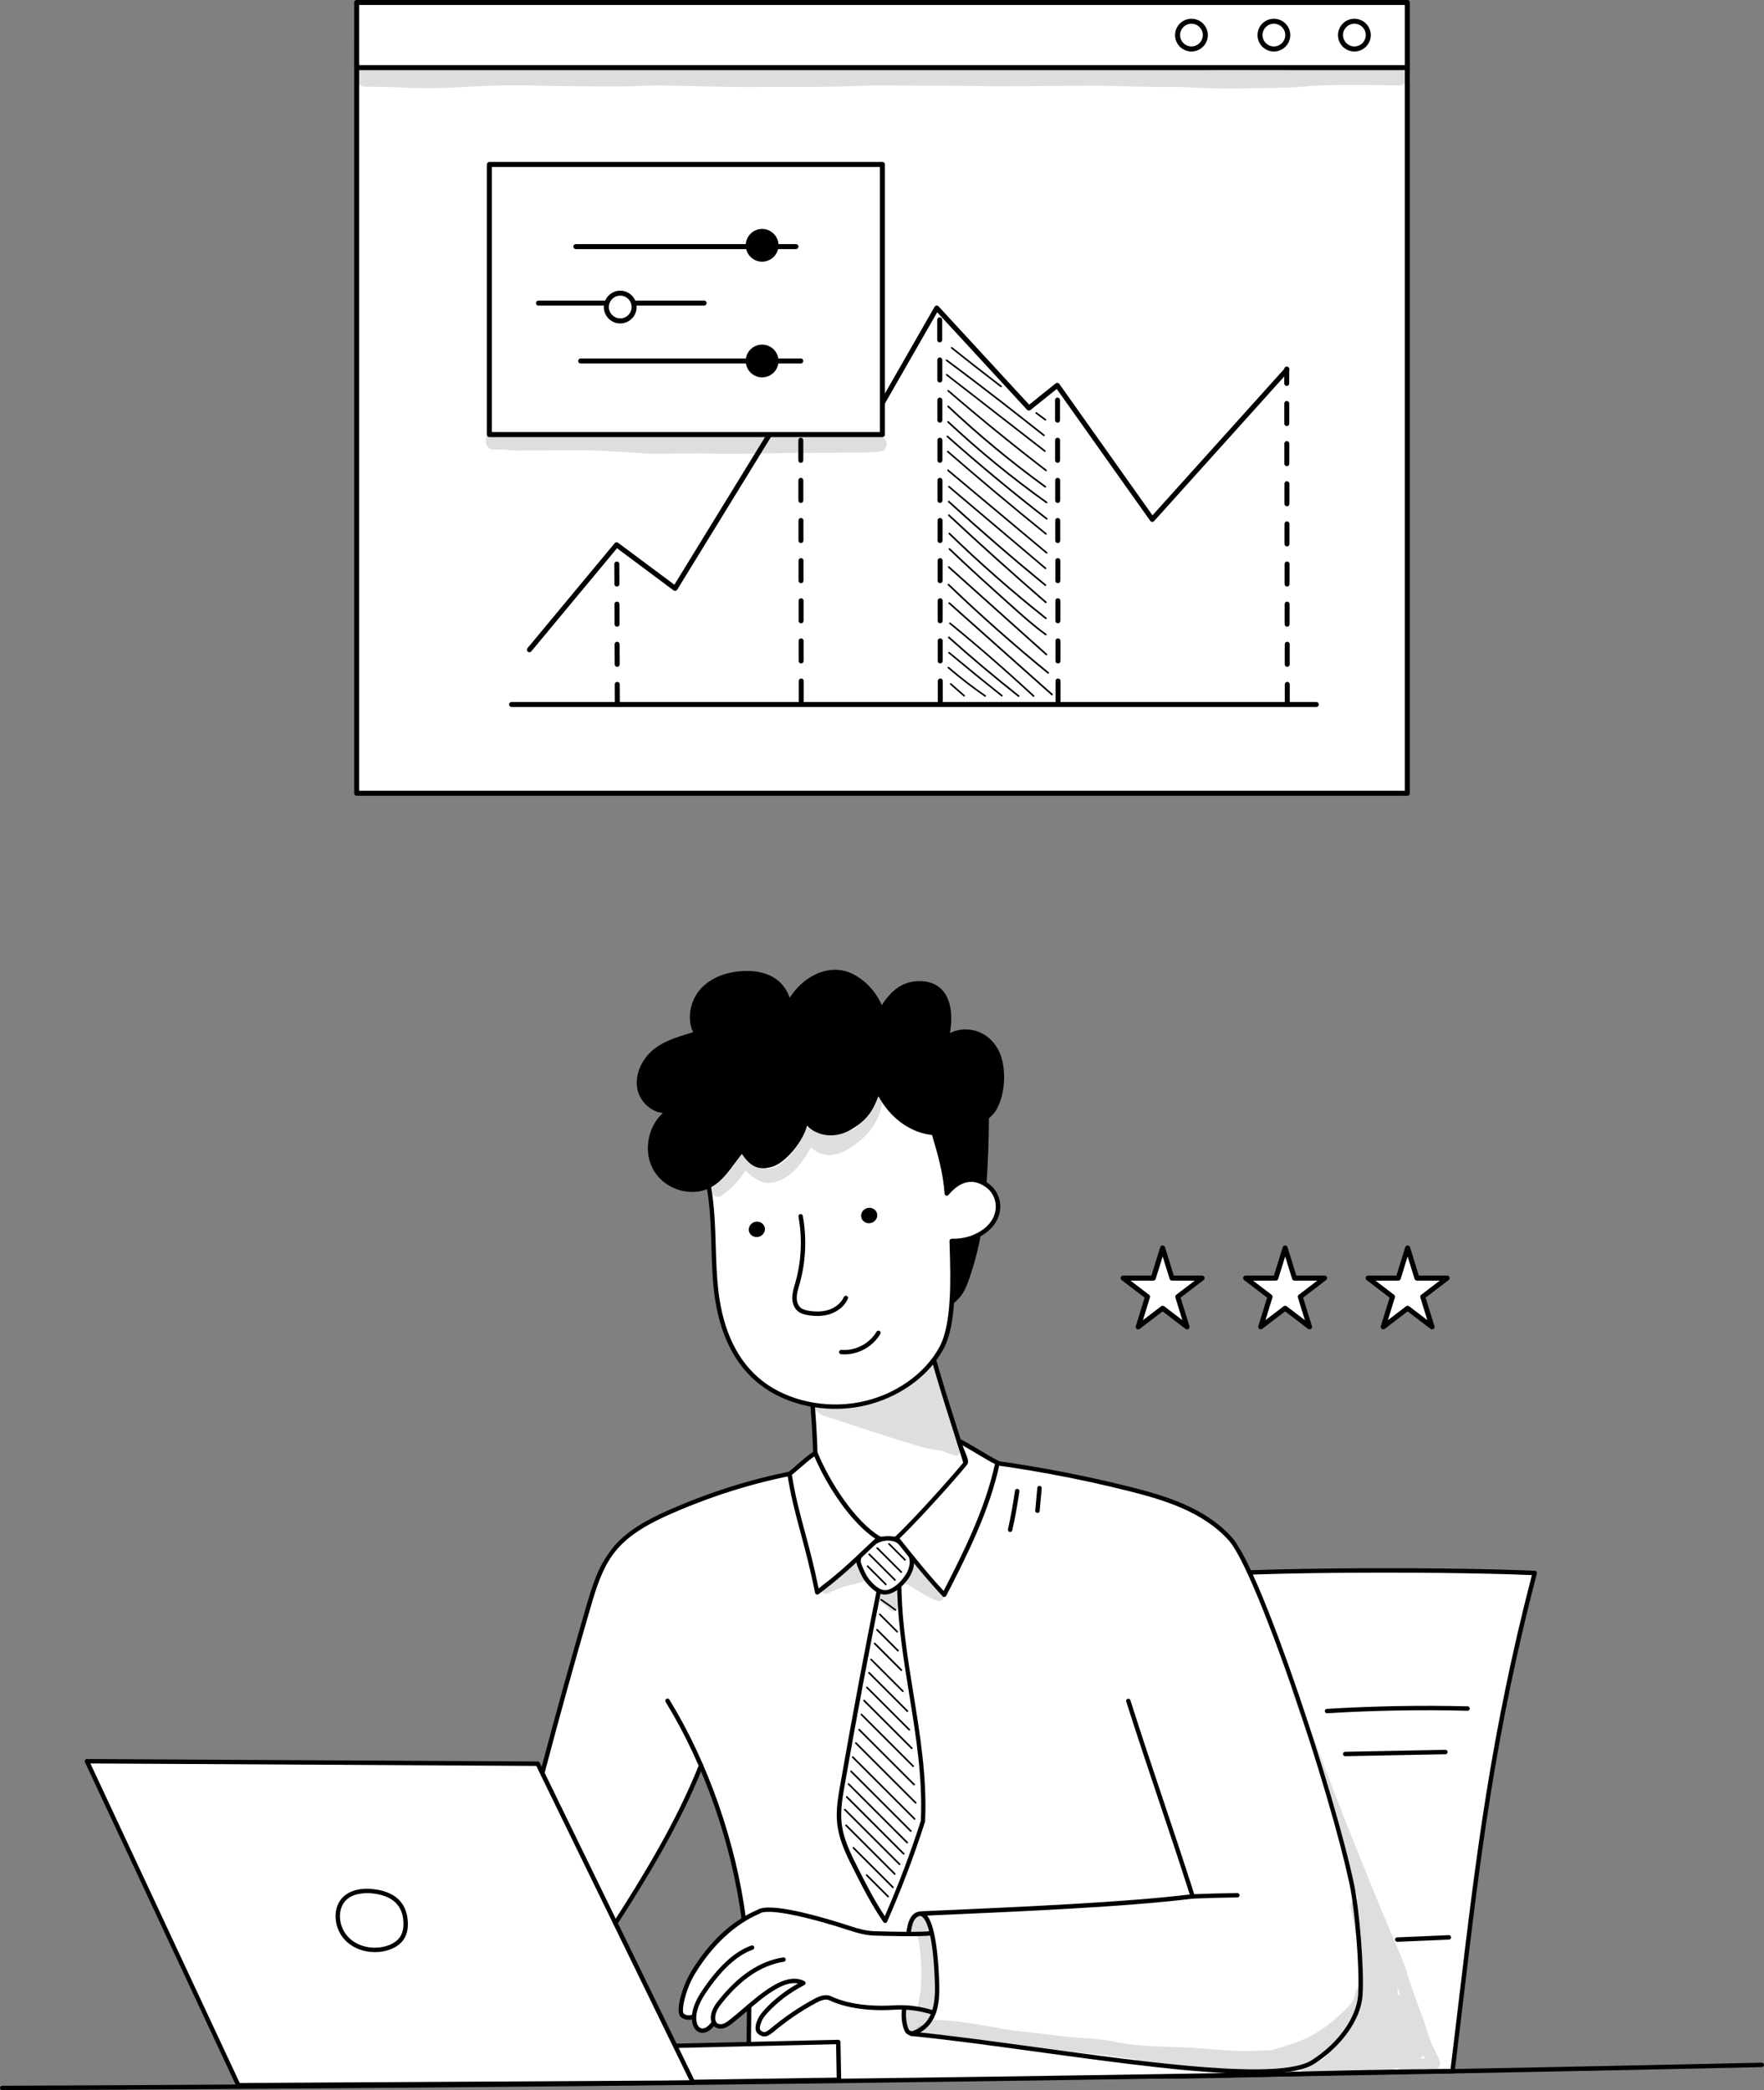
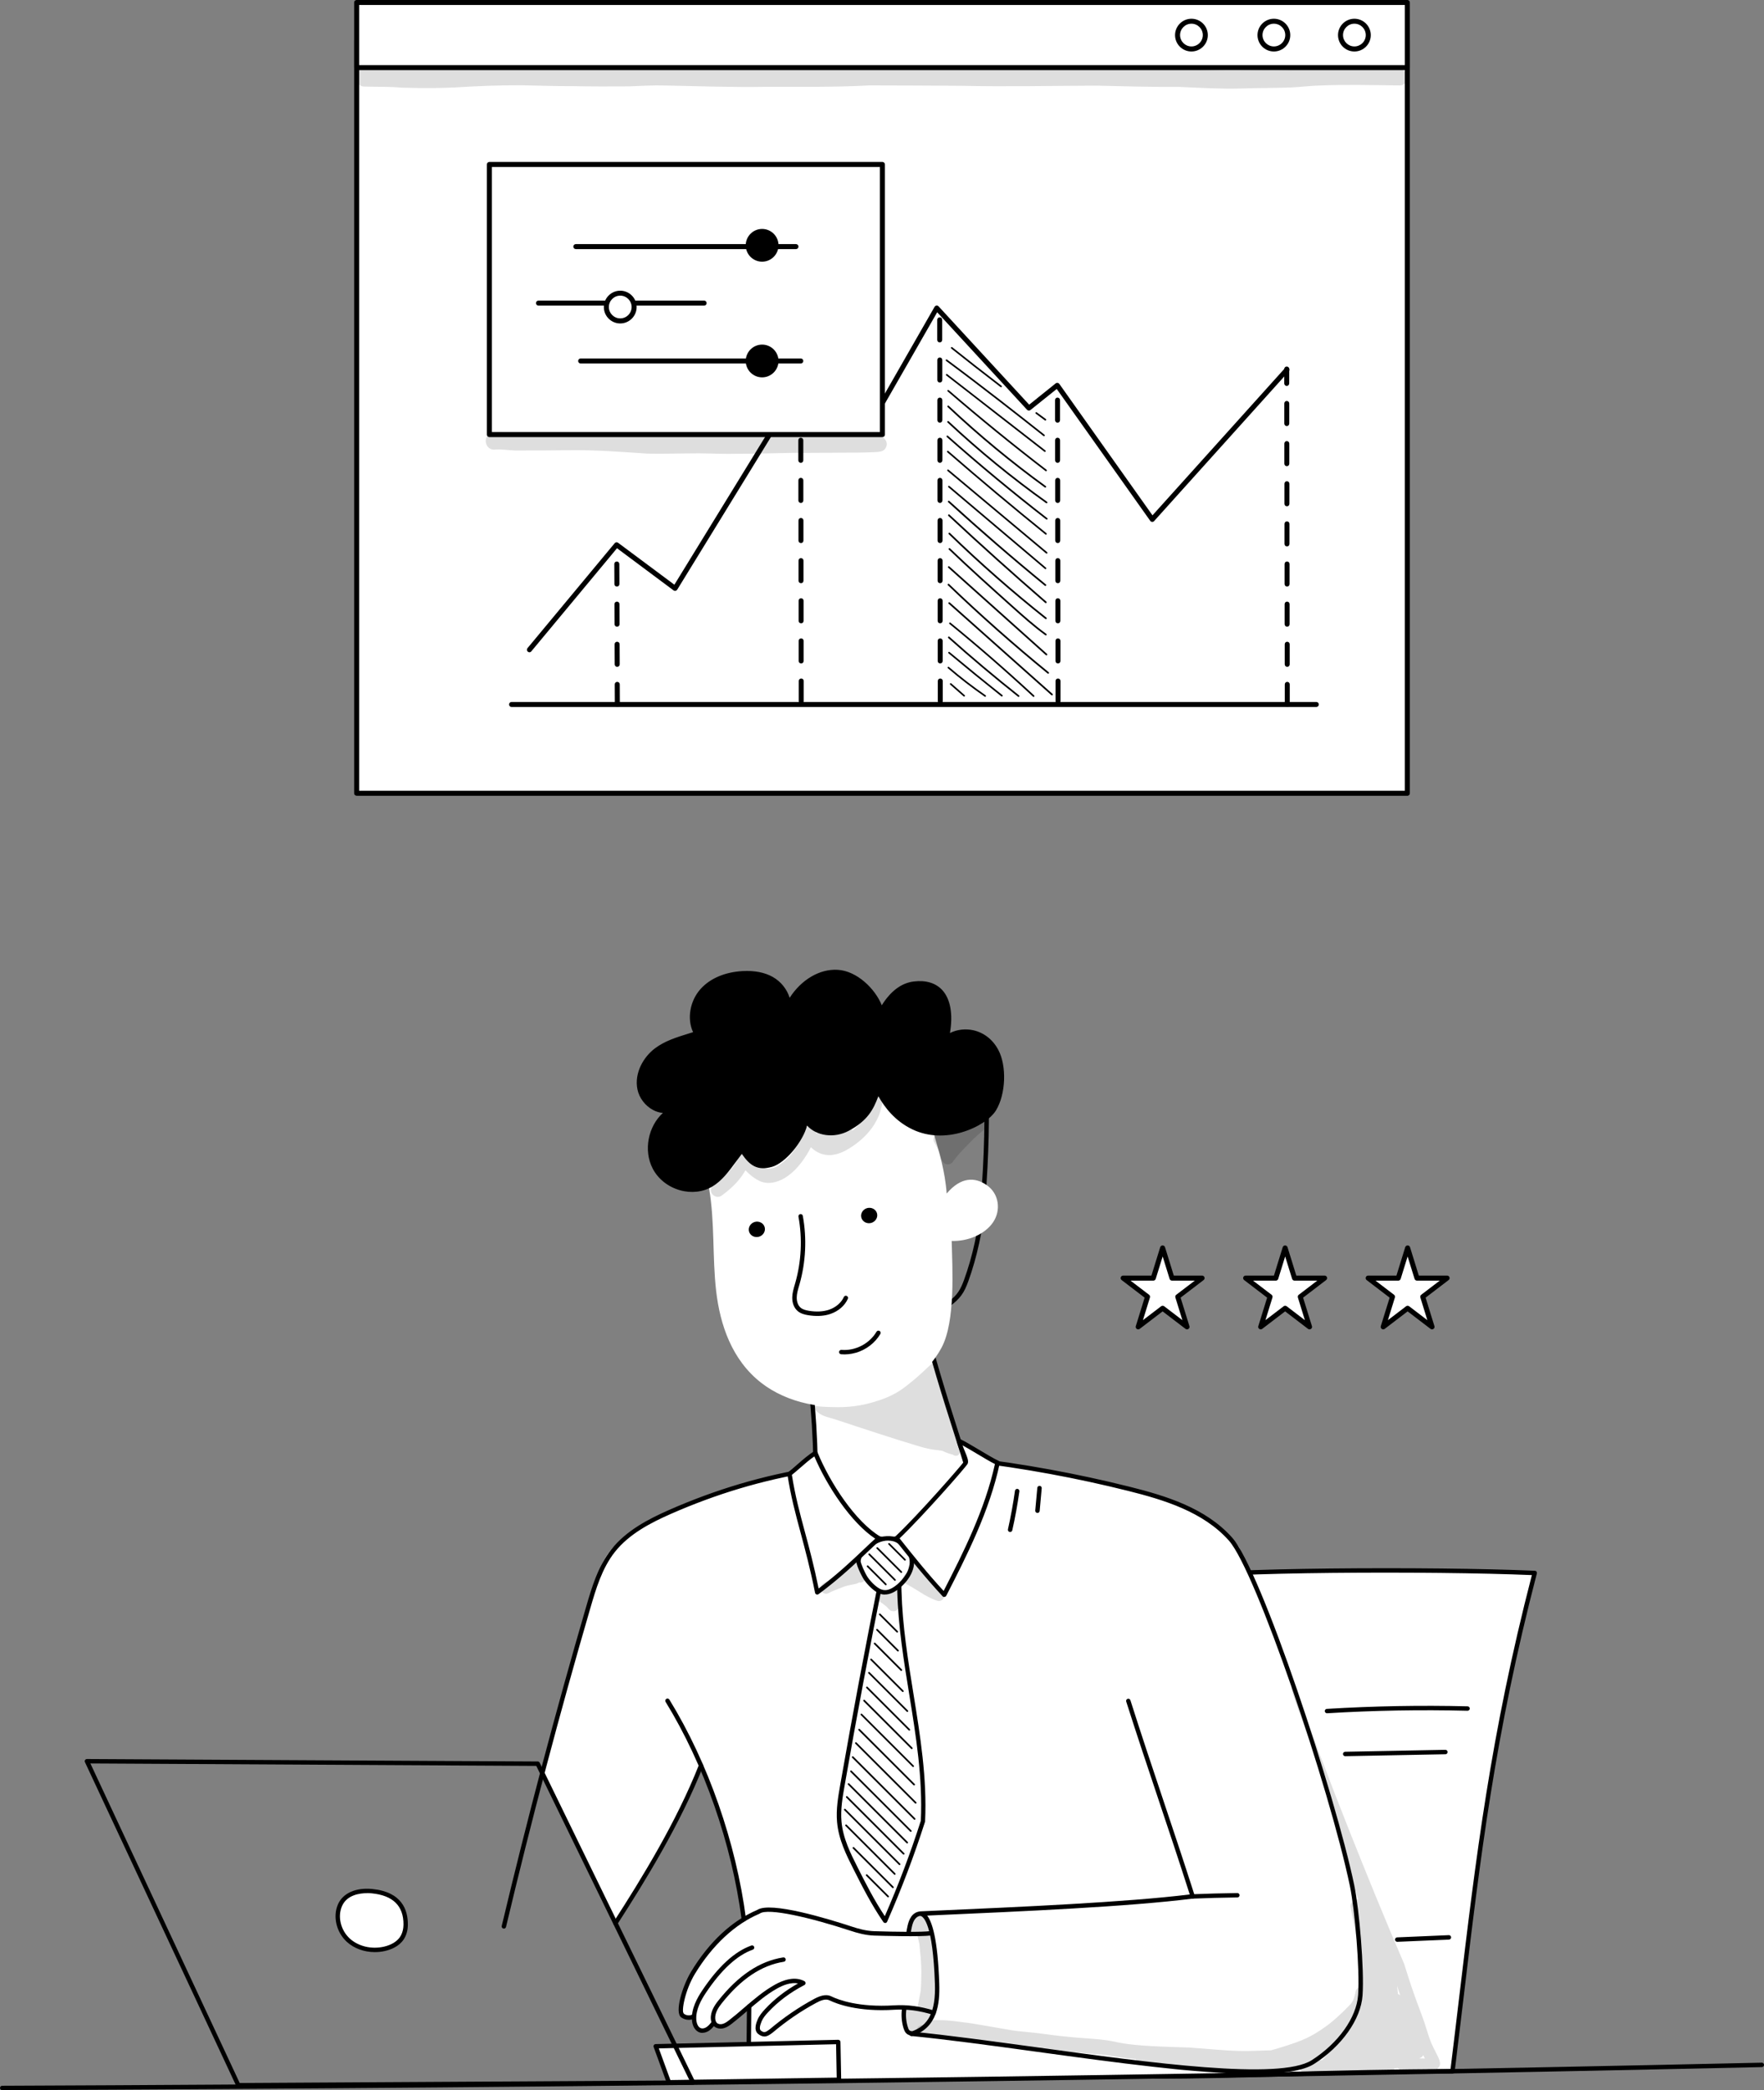
<svg xmlns="http://www.w3.org/2000/svg" width="530" height="628" viewBox="0 0 530 628" fill="none">
  <rect x="0" y="0" width="530" height="628" fill="#808080" stroke="none" />
  <g clip-path="url(#clip0_95_1539)">
    <path d="M347.225 623.875C372.024 623.875 405.152 622.312 436.396 622.312C442.929 569.422 446.449 528.923 461.108 472.603C430.023 471.228 363.42 471.662 353.946 474.123C352.049 524.754 350.166 574.59 347.225 623.875Z" fill="white" />
    <path d="M347.225 624.541C347.037 624.541 346.863 624.468 346.747 624.338C346.617 624.208 346.559 624.02 346.574 623.846C349.572 573.461 351.542 520.672 353.295 474.108C353.295 473.819 353.512 473.573 353.787 473.486C363.492 470.953 430.994 470.606 461.137 471.937C461.34 471.937 461.528 472.039 461.644 472.212C461.76 472.371 461.804 472.574 461.746 472.777C449.172 521.107 444.769 557.959 439.685 600.658C438.845 607.678 437.975 614.944 437.063 622.413C437.019 622.746 436.744 622.992 436.411 622.992C419.898 622.992 403.066 623.426 386.799 623.846C372.473 624.208 358.944 624.555 347.24 624.555L347.225 624.541ZM354.598 474.658C352.86 520.89 350.905 573.215 347.935 623.224C359.451 623.224 372.719 622.876 386.756 622.514C402.849 622.094 419.478 621.675 435.817 621.66C436.715 614.394 437.555 607.331 438.366 600.499C443.436 558.002 447.825 521.266 460.254 473.24C430.255 471.966 365.651 472.285 354.584 474.673L354.598 474.658Z" fill="black" />
    <path d="M224.97 625.626C226.621 593.739 223.478 559.883 210.702 530.602C203.373 546.943 194.71 562.503 184.976 577.369C181.847 572.028 179.066 566.383 176.285 560.752C175.575 559.305 174.866 557.857 174.141 556.41C170.245 548.478 166.334 540.546 162.785 532.455C167.551 513.189 172.809 494.054 178.921 475.194C179.762 472.603 180.631 469.969 182.094 467.667C185.107 462.876 190.249 459.909 195.304 457.39C209.225 450.428 224.072 445.319 239.021 442.424C240.411 440.224 242.454 438.429 244.815 437.314C246.872 445.189 251.782 452.064 257.46 457.883C260.068 460.56 263.53 463.238 267.064 462.862C276.726 459.547 282.245 449.56 290.356 443.336C293.181 441.165 296.628 439.384 300.467 439.732C308.81 441.338 317.154 442.945 325.497 444.552C339.273 447.2 353.526 450.052 364.984 458.143C367.476 459.909 369.851 461.935 372.227 464.743C385.423 494.662 395.505 525.883 403.587 557.568C407.513 572.968 410.989 589.122 407.542 605.015C405.456 609.704 401.994 613.67 398.068 616.985C395.678 619.011 393.057 620.835 390.102 621.863C386.741 623.035 383.12 623.108 379.556 623.18C372.01 623.325 364.463 623.469 356.916 623.614L224.927 625.612L224.97 625.626Z" fill="white" />
    <path d="M224.898 575.617C215.975 581.219 209.08 589.903 205.502 599.804C205.024 601.15 204.589 602.597 204.966 603.973C205.343 605.348 206.863 606.491 208.486 605.927C208.167 607.446 209.167 609.125 210.659 609.574C212.151 610.023 213.903 609.154 214.468 607.707C214.874 608.604 216.047 608.952 217.018 608.735C217.988 608.517 218.799 607.895 219.582 607.273C221.609 605.666 223.637 604.074 225.665 602.467C228.287 600.397 230.923 598.313 233.922 596.851C235.559 596.055 237.297 595.433 238.76 594.362C241.787 592.161 243.279 587.993 242.207 584.418C241.237 581.219 238.557 578.859 235.848 576.891C234.443 575.863 232.922 574.879 231.184 574.676C228.649 574.372 226.187 575.82 224.883 575.646L224.898 575.617Z" fill="white" />
    <path d="M200.968 625.626C218.003 625.38 235.037 625.12 252.072 624.874L251.855 613.511L197.014 614.799L200.968 625.626Z" fill="white" />
    <path d="M200.968 626.292C200.693 626.292 200.447 626.118 200.345 625.858L196.391 615.031C196.318 614.828 196.347 614.611 196.463 614.438C196.579 614.264 196.782 614.148 196.999 614.148L251.84 612.86C252.014 612.86 252.188 612.918 252.318 613.048C252.449 613.164 252.521 613.337 252.521 613.511L252.738 624.874C252.738 625.047 252.68 625.221 252.55 625.351C252.434 625.482 252.26 625.554 252.086 625.554L200.982 626.307L200.968 626.292ZM197.941 615.436L201.417 624.96L251.391 624.222L251.203 614.191L197.941 615.436Z" fill="black" />
    <path d="M242.193 405.427C244.438 420.394 245.38 435.563 245.003 450.703C244.974 451.963 244.945 453.294 245.51 454.423C246.089 455.581 247.219 456.348 248.335 457.029C255.983 461.66 265.413 463.788 274.075 461.516C282.723 459.243 290.269 452.151 291.066 442.554C287.416 430.251 281.303 413.113 276.581 393.37C265.978 398.06 254.882 401.635 242.178 405.442L242.193 405.427Z" fill="white" />
    <path d="M266.803 463.079C260.517 463.079 253.955 461.197 248.002 457.579C246.872 456.898 245.611 456.059 244.931 454.713C244.279 453.424 244.322 451.977 244.351 450.689C244.713 435.621 243.772 420.437 241.541 405.529C241.498 405.21 241.686 404.892 242.005 404.791C255.664 400.68 266.166 397.235 276.32 392.748C276.494 392.661 276.711 392.675 276.885 392.748C277.059 392.835 277.189 392.994 277.233 393.182C280.579 407.135 284.678 420.032 287.981 430.381C289.342 434.68 290.646 438.733 291.703 442.323C291.732 442.395 291.732 442.482 291.732 442.569C290.965 451.716 283.939 459.576 274.249 462.124C271.859 462.746 269.353 463.064 266.803 463.064V463.079ZM242.932 405.891C245.119 420.683 246.032 435.766 245.669 450.703C245.64 451.89 245.611 453.106 246.104 454.105C246.625 455.132 247.697 455.856 248.668 456.435C256.736 461.327 265.934 462.934 273.887 460.85C281.477 458.867 289.487 452.44 290.371 442.598C289.313 439.051 288.039 435.042 286.692 430.801C283.447 420.611 279.42 407.989 276.103 394.282C266.253 398.581 256.026 401.954 242.903 405.905L242.932 405.891Z" fill="black" />
    <path d="M376.703 623.093C359.958 623.093 335.261 619.721 311.114 616.406C297.512 614.539 284.664 612.787 273.8 611.716C273.438 611.687 273.162 611.354 273.206 610.993C273.249 610.631 273.568 610.37 273.93 610.399C284.823 611.47 297.686 613.236 311.302 615.089C345.632 619.793 384.539 625.105 394.1 618.997C402.095 613.887 407.571 606.202 408.049 599.442C408.599 591.684 407.078 573.837 405.586 566.672C399.372 536.913 377.326 471.981 369.228 462.876C361.479 454.163 349.586 450.616 339.056 447.968C323.441 444.06 307.42 441.107 291.428 439.225C289.038 446.781 283.795 457.188 272.293 464.961C270.034 466.495 267.325 465.178 264.949 464.02C264.5 463.803 264.051 463.585 263.631 463.397C263.414 463.296 262.661 463.166 261.878 463.035C257.866 462.341 249.494 460.879 245.438 454.713C243.265 451.427 242.671 447.244 243.67 442.294C229.084 444.696 215.279 448.822 201.49 454.886C195.609 457.477 189.003 460.864 184.716 466.321C180.848 471.228 179.023 477.51 177.401 483.054C168.188 514.666 159.656 546.914 152.037 578.946C151.95 579.308 151.602 579.525 151.24 579.438C150.878 579.352 150.661 578.99 150.748 578.642C158.367 546.596 166.913 514.318 176.126 482.692C177.777 477.032 179.646 470.62 183.673 465.525C188.149 459.837 194.928 456.363 200.954 453.699C215.149 447.447 229.359 443.249 244.409 440.846C244.627 440.803 244.844 440.89 245.003 441.049C245.148 441.208 245.22 441.44 245.162 441.657C243.975 446.665 244.438 450.805 246.539 454.003C250.276 459.677 258.257 461.081 262.096 461.747C263.153 461.935 263.805 462.051 264.167 462.21C264.602 462.399 265.065 462.63 265.529 462.847C267.687 463.889 269.932 464.975 271.555 463.875C282.998 456.146 288.082 445.71 290.327 438.328C290.414 438.024 290.719 437.821 291.037 437.864C307.261 439.746 323.528 442.728 339.389 446.694C350.122 449.386 362.232 453.005 370.228 462.008C378.962 471.836 401.197 539.127 406.89 566.411C408.396 573.649 409.932 591.698 409.381 599.543C408.874 606.708 403.153 614.785 394.824 620.111C391.507 622.239 385.119 623.093 376.732 623.093H376.703Z" fill="black" />
    <path d="M264.877 473.862C260.676 494.676 256.751 515.577 253.086 536.536C252.463 540.083 251.84 543.716 252.159 547.334C252.608 552.429 254.853 556.96 257.026 561.273C259.691 566.556 262.356 571.839 265.949 577.079C270.222 567.367 274.046 557.336 277.305 547.146C278.406 523.915 270.83 501.335 270.222 478.074C270.178 476.641 270.164 475.122 269.585 473.877C269.005 472.632 267.658 471.836 264.877 473.833V473.862Z" fill="white" />
    <path d="M265.949 577.759C265.732 577.759 265.529 577.658 265.398 577.47C261.777 572.187 259.068 566.802 256.432 561.592C254.332 557.437 251.956 552.719 251.493 547.407C251.159 543.643 251.826 539.808 252.42 536.435C256.07 515.549 260.039 494.459 264.211 473.747C264.24 473.587 264.341 473.443 264.471 473.341C266.007 472.227 267.339 471.807 268.411 472.082C269.165 472.285 269.773 472.82 270.164 473.645C270.787 474.977 270.83 476.511 270.859 478.002V478.103C271.134 488.424 272.815 498.816 274.437 508.847C276.465 521.353 278.565 534.278 277.943 547.219C277.943 547.276 277.943 547.334 277.914 547.392C274.698 557.437 270.874 567.526 266.543 577.383C266.441 577.6 266.238 577.759 265.992 577.774C265.978 577.774 265.949 577.774 265.934 577.774L265.949 577.759ZM265.471 474.253C261.314 494.879 257.359 515.867 253.738 536.652C253.158 539.952 252.506 543.687 252.825 547.276C253.274 552.342 255.592 556.931 257.634 560.984C260.082 565.833 262.603 570.826 265.847 575.719C269.961 566.281 273.597 556.641 276.668 547.045C277.262 534.278 275.19 521.44 273.177 509.035C271.54 498.961 269.86 488.525 269.585 478.118V478.017C269.541 476.67 269.512 475.266 269.005 474.181C268.788 473.718 268.498 473.443 268.122 473.341C267.673 473.225 266.876 473.298 265.5 474.239L265.471 474.253Z" fill="black" />
    <path d="M273.858 611.731C273.582 611.731 273.322 611.557 273.22 611.268C273.104 610.92 273.307 610.544 273.655 610.428C279.014 608.72 281.173 604.407 280.898 596.041C280.289 578.165 277.58 575.791 276.436 575.588C276.103 575.53 275.871 575.226 275.886 574.894C275.9 574.561 276.175 574.286 276.523 574.271L279.739 574.126C307.188 572.911 338.259 571.55 357.466 569.191C354.222 559.044 351.122 549.78 348.109 540.806C344.98 531.456 341.75 521.802 338.375 511.235C338.259 510.888 338.462 510.511 338.809 510.41C339.157 510.294 339.534 510.497 339.635 510.844C342.996 521.411 346.226 531.065 349.355 540.401C352.44 549.592 355.612 559.116 358.958 569.567C359.016 569.755 358.987 569.958 358.886 570.131C358.785 570.291 358.611 570.406 358.408 570.435C339.215 572.867 307.637 574.257 279.782 575.487L278.58 575.545C280.043 577.455 281.752 582.464 282.201 596.026C282.404 602.047 281.665 609.285 274.046 611.716C273.974 611.731 273.916 611.745 273.843 611.745L273.858 611.731Z" fill="black" />
-     <path d="M26.117 529.169L161.554 529.907L208.225 625.713L71.6 626.509L26.117 529.169Z" fill="white" />
    <path d="M71.6 627.161C71.34 627.161 71.108 627.016 71.007 626.784L25.523 529.444C25.422 529.241 25.436 528.995 25.566 528.807C25.682 528.619 25.9 528.503 26.131 528.503L161.568 529.241C161.814 529.241 162.046 529.386 162.162 529.618L208.848 625.424C208.949 625.626 208.935 625.872 208.819 626.061C208.703 626.249 208.486 626.379 208.254 626.379L71.629 627.175L71.6 627.161ZM27.16 529.835L72.02 625.843L207.168 625.062L161.134 530.573L27.16 529.835Z" fill="black" />
    <path d="M111.783 568.206C107.944 567.83 103.743 568.858 102.164 572.389C100.6 575.921 101.802 580.336 104.656 582.941C107.509 585.547 111.725 586.386 115.491 585.532C117.533 585.069 119.547 584.085 120.72 582.362C121.531 581.161 121.879 579.699 121.893 578.251C121.922 573.504 119.764 568.988 111.783 568.206Z" fill="white" />
    <path d="M112.608 586.516C109.45 586.516 106.394 585.431 104.207 583.433C101.049 580.553 99.934 575.791 101.556 572.129C103.048 568.785 106.886 567.077 111.84 567.555C120.749 568.423 122.574 573.851 122.545 578.252C122.545 579.96 122.096 581.508 121.27 582.739C119.822 584.866 117.417 585.778 115.65 586.184C114.651 586.415 113.622 586.516 112.623 586.516H112.608ZM110.334 568.8C108.045 568.8 104.25 569.335 102.773 572.65C101.368 575.82 102.353 579.931 105.105 582.449C107.683 584.794 111.609 585.735 115.346 584.881C117.519 584.389 119.228 583.361 120.169 581.986C121.024 580.727 121.212 579.25 121.227 578.237C121.27 572.635 118.069 569.48 111.71 568.858C111.377 568.829 110.899 568.785 110.334 568.785V568.8Z" fill="black" />
-     <path d="M270.193 463.224C268.353 461.892 265.862 461.993 263.877 462.818C260.951 464.034 258.474 465.757 257.924 468.869C257.779 469.665 259.329 473.008 260.126 474.21C261.067 475.643 263.457 478.234 265.514 478.407C267.281 478.552 268.918 477.51 270.236 476.323C272.626 474.195 274.582 471.025 273.814 467.928C273.351 466.061 272.018 464.541 270.193 463.209V463.224Z" fill="white" />
+     <path d="M270.193 463.224C268.353 461.892 265.862 461.993 263.877 462.818C257.779 469.665 259.329 473.008 260.126 474.21C261.067 475.643 263.457 478.234 265.514 478.407C267.281 478.552 268.918 477.51 270.236 476.323C272.626 474.195 274.582 471.025 273.814 467.928C273.351 466.061 272.018 464.541 270.193 463.209V463.224Z" fill="white" />
    <path d="M265.847 479.088C265.717 479.088 265.587 479.088 265.456 479.073C262.921 478.871 260.343 475.758 259.561 474.572C258.923 473.616 257.055 469.925 257.272 468.753C257.938 464.961 261.212 463.195 263.631 462.196C266.152 461.154 268.744 461.328 270.599 462.674C272.742 464.237 274.017 465.901 274.466 467.769C275.176 470.692 273.771 474.065 270.685 476.815C268.991 478.335 267.397 479.073 265.862 479.073L265.847 479.088ZM266.861 462.862C265.876 462.862 264.906 463.093 264.124 463.426C260.705 464.845 258.996 466.553 258.576 468.984C258.532 469.549 259.822 472.56 260.676 473.848C261.661 475.339 263.892 477.611 265.572 477.756C266.861 477.872 268.237 477.235 269.802 475.845C270.816 474.933 274.06 471.706 273.177 468.102C272.8 466.553 271.699 465.134 269.816 463.759C268.933 463.122 267.904 462.876 266.89 462.876L266.861 462.862Z" fill="black" />
    <path d="M229.649 611.861C229.069 611.861 228.447 611.644 227.751 611.065C226.332 609.864 227.302 607.562 227.621 606.809C228.128 605.594 228.982 604.595 229.823 603.683C232.618 600.658 235.964 598.067 239.774 595.925C237.645 595.505 235.269 596.446 233.516 597.43C230.214 599.268 227.273 601.801 224.434 604.247C223 605.492 221.508 606.766 219.973 607.953C219.248 608.517 218.466 609.082 217.525 609.357C216.366 609.69 215.193 609.444 214.454 608.72C213.802 608.083 213.614 607.2 213.57 606.578C213.425 604.378 214.758 602.424 215.772 601.15C221.841 593.493 228.229 589.223 235.313 588.109C235.675 588.051 236.008 588.297 236.066 588.659C236.124 589.02 235.877 589.353 235.515 589.411C228.78 590.468 222.652 594.579 216.8 601.961C215.917 603.075 214.772 604.74 214.888 606.491C214.932 607.041 215.106 607.504 215.381 607.779C215.772 608.156 216.467 608.286 217.148 608.083C217.858 607.881 218.495 607.417 219.147 606.911C220.653 605.738 222.131 604.479 223.551 603.249C226.448 600.759 229.446 598.183 232.85 596.287C235.269 594.94 238.76 593.667 241.686 595.244C241.903 595.36 242.034 595.592 242.034 595.838C242.034 596.084 241.889 596.301 241.672 596.417C237.456 598.602 233.777 601.353 230.764 604.595C230.011 605.405 229.258 606.303 228.823 607.331C228.229 608.749 228.142 609.69 228.577 610.066C229.576 610.906 230.141 610.544 231.242 609.719L231.315 609.661C235.617 606.057 239.962 603.09 244.554 600.614C246.075 599.789 248.045 598.964 249.783 599.818C251.898 600.846 257.967 603.176 268.629 602.511C272.54 602.265 276.61 602.8 280.724 604.103C281.071 604.219 281.26 604.58 281.158 604.928C281.042 605.275 280.68 605.463 280.333 605.362C276.378 604.103 272.467 603.596 268.73 603.828C257.75 604.523 251.42 602.076 249.218 601.005C248.031 600.426 246.51 601.063 245.191 601.787C240.672 604.219 236.399 607.128 232.14 610.703L232.039 610.775C231.387 611.268 230.59 611.875 229.62 611.875L229.649 611.861Z" fill="black" />
    <path d="M211.064 610.79C210.774 610.79 210.499 610.747 210.239 610.66C208.689 610.168 208.008 608.445 207.906 606.998C207.646 603.495 209.514 600.238 210.948 598.096C215.772 590.859 220.755 586.299 225.752 584.533C226.1 584.418 226.476 584.591 226.592 584.939C226.708 585.286 226.534 585.662 226.187 585.778C221.465 587.443 216.699 591.843 212.035 598.82C210.717 600.803 208.978 603.799 209.21 606.882C209.282 607.852 209.688 609.096 210.615 609.386C211.093 609.545 211.716 609.415 212.281 609.039C212.831 608.677 213.266 608.17 213.787 607.533C214.019 607.244 214.439 607.2 214.714 607.432C215.004 607.663 215.048 608.083 214.816 608.358C214.251 609.053 213.715 609.675 213.02 610.139C212.397 610.544 211.716 610.761 211.064 610.761V610.79Z" fill="black" />
    <path d="M206.95 606.867C206.168 606.867 205.372 606.621 204.691 606.144C202.605 604.682 204.995 596.764 207.66 592.364C213.049 583.477 219.915 577.079 227.534 573.837C231.445 571.217 248.697 576.471 255.968 578.859C257.808 579.467 260.227 580.162 262.719 580.234C269.092 580.437 277.305 580.538 279.463 580.206C279.826 580.148 280.159 580.394 280.217 580.756C280.275 581.117 280.028 581.45 279.666 581.508C276.769 581.957 265.007 581.624 262.69 581.552C260.024 581.465 257.489 580.741 255.563 580.104C243.772 576.225 230.764 573.128 228.258 574.937C228.215 574.966 228.171 574.995 228.128 575.009C220.842 578.092 213.99 584.49 208.805 593.03C205.821 597.937 204.618 604.45 205.458 605.044C206.241 605.594 207.298 605.68 208.008 605.261C208.327 605.073 208.732 605.174 208.92 605.492C209.109 605.811 209.007 606.216 208.689 606.404C208.182 606.708 207.573 606.867 206.965 606.867H206.95Z" fill="black" />
    <path d="M244.974 436.591C248.552 445.362 256.244 457.521 264.066 462.21C259.807 465.93 254.476 471.778 245.525 478.436C242.381 462.674 239.108 455.176 237.21 442.844C239.267 441.324 242.425 438.125 244.974 436.591Z" fill="white" />
    <path d="M245.525 479.088C245.438 479.088 245.365 479.073 245.293 479.044C245.076 478.957 244.931 478.784 244.887 478.552C243.424 471.199 241.889 465.554 240.556 460.56C238.963 454.64 237.587 449.531 236.573 442.931C236.529 442.685 236.631 442.438 236.834 442.294C237.601 441.729 238.543 440.904 239.528 440.036C241.165 438.603 243.019 436.982 244.656 436.012C244.815 435.91 245.018 435.896 245.206 435.954C245.394 436.012 245.539 436.157 245.612 436.33C249.378 445.55 257.04 457.202 264.428 461.631C264.616 461.747 264.732 461.935 264.747 462.138C264.761 462.355 264.689 462.558 264.529 462.703C263.284 463.788 261.965 465.047 260.43 466.495C256.794 469.94 252.289 474.239 245.945 478.957C245.829 479.044 245.684 479.088 245.554 479.088H245.525ZM237.92 443.119C238.919 449.459 240.267 454.452 241.816 460.213C243.106 464.99 244.554 470.36 245.959 477.264C251.797 472.849 256.041 468.811 259.488 465.54C260.763 464.324 261.893 463.253 262.965 462.297C255.78 457.55 248.48 446.564 244.67 437.575C243.294 438.516 241.758 439.847 240.382 441.049C239.499 441.816 238.659 442.554 237.92 443.133V443.119Z" fill="black" />
    <path d="M269.396 462.167C273.858 467.783 278.319 473.399 283.679 479.16C290.168 466.495 296.73 453.439 299.685 439.529C296.904 438.241 290.863 434.246 288.082 432.972C288.893 435.925 290.545 438.603 290.139 439.529C289.893 440.123 276.335 455.654 269.382 462.181L269.396 462.167Z" fill="white" />
    <path d="M283.679 479.811C283.49 479.811 283.317 479.739 283.201 479.594C277.812 473.804 273.278 468.087 268.889 462.572C268.672 462.297 268.701 461.907 268.962 461.675C275.915 455.161 288.763 440.398 289.574 439.225C289.647 438.863 289.125 437.59 288.749 436.649C288.314 435.592 287.822 434.391 287.474 433.117C287.401 432.871 287.488 432.596 287.691 432.437C287.894 432.263 288.169 432.234 288.401 432.335C289.82 432.987 292.08 434.347 294.267 435.65C296.426 436.938 298.642 438.27 300.004 438.892C300.279 439.023 300.438 439.327 300.38 439.63C297.309 454.061 290.4 467.537 284.316 479.435C284.215 479.623 284.026 479.753 283.824 479.782C283.795 479.782 283.766 479.782 283.737 479.782L283.679 479.811ZM270.294 462.225C274.379 467.363 278.594 472.661 283.519 478.002C289.4 466.538 295.919 453.613 298.932 439.877C297.512 439.167 295.499 437.966 293.543 436.793C292.022 435.882 290.458 434.955 289.198 434.26C289.429 434.926 289.69 435.563 289.936 436.142C290.632 437.836 291.081 438.965 290.748 439.761C290.4 440.586 277.218 455.581 270.28 462.21L270.294 462.225Z" fill="black" />
    <path d="M0.666 628C0.304 628 0 627.71 0 627.334C0 626.972 0.29 626.668 0.666 626.668C176.068 625.959 353.947 623.614 529.334 619.735C529.71 619.735 530 620.01 530.014 620.386C530.014 620.748 529.739 621.052 529.363 621.067C353.976 624.96 176.097 627.291 0.681 628H0.666Z" fill="black" />
    <path d="M223.478 577.34C223.145 577.34 222.87 577.094 222.826 576.761C219.871 553.992 211.542 530.153 199.983 511.336C199.795 511.018 199.896 510.613 200.2 510.425C200.505 510.236 200.925 510.338 201.113 510.642C212.774 529.603 221.16 553.645 224.144 576.587C224.188 576.949 223.942 577.282 223.58 577.325C223.551 577.325 223.522 577.325 223.493 577.325L223.478 577.34Z" fill="black" />
    <path d="M184.904 578.498C184.774 578.498 184.658 578.469 184.542 578.396C184.238 578.194 184.151 577.788 184.339 577.485C192.755 564.458 203.271 547.32 210.007 530.24C210.137 529.893 210.528 529.734 210.861 529.864C211.209 529.994 211.368 530.385 211.238 530.718C204.459 547.899 193.899 565.109 185.454 578.194C185.324 578.396 185.121 578.498 184.904 578.498Z" fill="black" />
    <path d="M224.97 614.076C224.608 614.076 224.304 613.772 224.318 613.41L224.42 602.843C224.42 602.482 224.724 602.192 225.086 602.192C225.448 602.192 225.752 602.496 225.738 602.858L225.636 613.424C225.636 613.786 225.332 614.076 224.97 614.076Z" fill="black" />
    <path d="M289.98 370.703C289.98 370.703 289.878 370.703 289.82 370.689C289.458 370.602 289.241 370.24 289.328 369.893C289.994 367.157 290.284 365.681 290.82 362.989C290.892 362.627 291.24 362.395 291.602 362.467C291.964 362.54 292.196 362.887 292.124 363.249C291.588 365.941 291.283 367.432 290.617 370.197C290.545 370.501 290.269 370.703 289.98 370.703Z" fill="black" />
    <path d="M357.8 570.479C357.452 570.479 357.148 570.204 357.133 569.842C357.119 569.48 357.409 569.162 357.771 569.147C362.406 568.959 367.114 568.829 371.763 568.771C372.126 568.771 372.415 569.06 372.43 569.422C372.43 569.784 372.14 570.088 371.778 570.088C367.143 570.146 362.449 570.276 357.829 570.464C357.829 570.464 357.814 570.464 357.8 570.464V570.479Z" fill="black" />
    <path d="M398.706 514.752C398.358 514.752 398.069 514.477 398.04 514.13C398.011 513.768 398.3 513.45 398.662 513.435C412.684 512.581 426.909 512.321 440.945 512.668C441.307 512.668 441.597 512.987 441.597 513.348C441.597 513.71 441.278 514 440.916 514C426.923 513.652 412.728 513.898 398.749 514.752C398.749 514.752 398.72 514.752 398.706 514.752Z" fill="black" />
    <path d="M404.167 527.649C403.805 527.649 403.515 527.36 403.5 526.998C403.5 526.636 403.79 526.332 404.152 526.317L434.267 525.739C434.629 525.739 434.933 526.028 434.948 526.39C434.948 526.752 434.658 527.056 434.296 527.07L404.181 527.649H404.167Z" fill="black" />
    <path d="M419.811 583.419C419.463 583.419 419.159 583.144 419.145 582.782C419.13 582.42 419.405 582.102 419.782 582.087L435.296 581.421C435.658 581.393 435.976 581.696 435.991 582.058C436.005 582.42 435.73 582.739 435.354 582.753L419.84 583.419C419.84 583.419 419.825 583.419 419.811 583.419Z" fill="black" />
    <path d="M303.494 460.3C303.494 460.3 303.393 460.3 303.35 460.285C302.987 460.199 302.77 459.851 302.843 459.489C303.697 455.668 304.407 451.774 304.957 447.895C305.015 447.533 305.349 447.287 305.711 447.331C306.073 447.389 306.319 447.722 306.276 448.083C305.725 451.992 305.015 455.929 304.146 459.779C304.074 460.083 303.799 460.3 303.494 460.3Z" fill="black" />
    <path d="M311.693 454.554C311.693 454.554 311.65 454.554 311.635 454.554C311.273 454.525 310.998 454.192 311.041 453.83L311.664 447.027C311.693 446.665 312.026 446.39 312.388 446.433C312.751 446.462 313.026 446.795 312.982 447.157L312.374 453.96C312.345 454.307 312.055 454.568 311.708 454.568L311.693 454.554Z" fill="black" />
    <path d="M272.945 581.711C272.945 581.711 272.902 581.711 272.873 581.711C272.511 581.668 272.25 581.349 272.279 580.987C272.366 580.148 272.511 579.294 272.713 578.469C272.902 577.687 273.206 576.674 273.814 575.834C274.51 574.893 275.509 574.329 276.523 574.3C276.523 574.3 276.523 574.3 276.537 574.3C276.9 574.3 277.189 574.59 277.204 574.951C277.204 575.313 276.929 575.617 276.552 575.632C275.958 575.646 275.335 576.023 274.886 576.63C274.408 577.282 274.176 578.092 274.003 578.787C273.814 579.554 273.684 580.35 273.597 581.132C273.568 581.479 273.278 581.725 272.945 581.725V581.711Z" fill="black" />
    <path d="M273.669 611.528C273.104 611.528 272.525 611.224 272.12 610.732C271.801 610.327 271.627 609.864 271.482 609.415C270.888 607.519 270.729 605.463 271.004 603.495C271.048 603.133 271.395 602.887 271.757 602.93C272.12 602.974 272.366 603.321 272.322 603.683C272.076 605.463 272.221 607.316 272.757 609.024C272.858 609.343 272.974 609.675 273.162 609.907C273.307 610.095 273.496 610.197 273.669 610.211C274.032 610.211 274.336 610.5 274.35 610.862C274.35 611.224 274.061 611.528 273.698 611.543H273.669V611.528Z" fill="black" />
-     <path d="M296.31 323.792C296.6 335.545 296.542 346.126 295.296 361.758C294.702 369.183 292.891 377.622 290.284 384.772C289.053 388.13 287.937 389.853 284.678 392.154C283.939 389.1 280.449 388.145 279.406 385.178C278.116 381.516 279.956 377.767 277.088 374.829C271.627 369.241 267.441 362.786 264.79 355.867C262.617 350.193 261.473 344.013 263.269 338.093C265.08 332.173 270.294 326.585 277.378 324.834C282.766 323.488 291.399 321.129 296.295 323.806L296.31 323.792Z" fill="black" />
    <path d="M284.866 392.777C284.736 392.82 284.591 392.806 284.446 392.762C284.244 392.69 284.084 392.516 284.041 392.299C283.708 390.91 282.679 389.983 281.593 388.999C280.492 388 279.348 386.973 278.797 385.38C278.247 383.817 278.232 382.283 278.218 380.807C278.189 378.679 278.174 376.855 276.639 375.277C271.091 369.589 266.905 363.133 264.196 356.099C261.545 349.18 261.038 343.231 262.661 337.89C264.689 331.261 270.41 325.876 277.233 324.183L278.073 323.966C283.519 322.605 291.747 320.535 296.628 323.213C296.831 323.329 296.962 323.546 296.976 323.777C297.266 335.603 297.208 346.083 295.962 361.802C295.354 369.401 293.514 377.854 290.921 384.99C289.705 388.319 288.575 390.229 285.069 392.676C285.011 392.719 284.939 392.748 284.866 392.777ZM276.885 325.645C270.801 327.411 265.746 332.303 263.921 338.281C262.385 343.318 262.878 348.992 265.413 355.621C268.049 362.496 272.134 368.793 277.566 374.351C279.478 376.305 279.492 378.592 279.521 380.792C279.536 382.167 279.55 383.586 280.028 384.946C280.477 386.22 281.448 387.088 282.462 388.029C283.432 388.912 284.432 389.81 284.997 391.098C287.662 389.086 288.589 387.436 289.647 384.555C292.211 377.535 294.021 369.213 294.615 361.715C295.846 346.227 295.919 335.835 295.629 324.212C291.153 322.055 283.49 323.98 278.377 325.254L277.522 325.471C277.291 325.529 277.073 325.587 276.856 325.645H276.885Z" fill="black" />
    <path d="M213.034 357.025C214.801 367.172 213.99 377.622 215.164 387.856C216.351 398.089 219.9 408.597 228.693 415.458C236.428 421.494 247.886 423.984 258.445 421.914C269.02 419.858 278.421 413.302 282.911 404.877C287.126 396.96 286.127 380.922 285.938 372.846C290.776 373.005 295.861 370.892 298.338 367.287C300.815 363.683 300.192 358.704 296.542 356.128C292.906 353.551 288.662 353.595 284.432 358.603C283.968 352.003 282.056 345.721 281.202 342.826C278.87 334.995 277.276 323.126 271.294 320.405C267.904 318.856 261.038 317.973 257.2 317.452C250.551 316.555 242.092 321.722 235.341 322.518C228.591 323.314 222.088 327.367 217.061 331.377C211.05 336.182 211.716 349.426 213.049 357.011L213.034 357.025Z" fill="white" />
-     <path d="M261.951 421.755C260.85 422.073 259.72 422.348 258.59 422.565C247.813 424.664 236.211 422.145 228.302 415.979C220.61 409.987 215.975 400.55 214.526 387.928C214.005 383.441 213.874 378.852 213.744 374.423C213.57 368.72 213.396 362.829 212.397 357.141C211.818 353.783 209.268 336.761 216.656 330.87C223.29 325.572 229.562 322.547 235.284 321.867C237.978 321.548 240.933 320.521 244.062 319.435C248.567 317.872 253.231 316.251 257.316 316.801L257.736 316.859C261.661 317.38 268.237 318.263 271.598 319.797C276.624 322.098 278.667 330.219 280.478 337.383C280.956 339.265 281.39 341.031 281.868 342.638L281.926 342.826C282.752 345.576 284.389 351.076 284.997 357.04C288.763 353.291 292.964 352.755 296.962 355.578C300.829 358.313 301.684 363.611 298.917 367.649C296.513 371.152 291.66 373.454 286.663 373.511C286.677 374.148 286.706 374.829 286.721 375.552C286.996 384.469 287.401 397.93 283.534 405.181C279.435 412.882 271.352 419.033 261.98 421.74L261.951 421.755ZM213.686 356.909C214.7 362.685 214.874 368.634 215.048 374.38C215.178 378.795 215.323 383.34 215.83 387.783C217.249 400.029 221.711 409.176 229.113 414.937C236.732 420.872 247.929 423.303 258.33 421.277C268.73 419.25 277.928 412.853 282.332 404.573C286.025 397.626 285.605 383.846 285.359 375.596C285.33 374.611 285.301 373.7 285.287 372.86C285.287 372.672 285.359 372.498 285.489 372.368C285.62 372.238 285.794 372.165 285.982 372.18C290.791 372.339 295.542 370.211 297.802 366.911C300.148 363.481 299.439 358.979 296.179 356.663C292.355 353.957 288.575 354.753 284.968 359.023C284.794 359.225 284.519 359.312 284.258 359.225C283.997 359.138 283.824 358.907 283.809 358.646C283.36 352.263 281.535 346.155 280.666 343.217L280.608 343.028C280.115 341.393 279.666 339.598 279.188 337.716C277.465 330.841 275.495 323.054 271.048 321.013C267.861 319.565 261.415 318.697 257.562 318.176L257.142 318.118C253.376 317.611 248.871 319.175 244.511 320.694C241.454 321.751 238.282 322.851 235.457 323.184C229.982 323.835 223.942 326.759 217.51 331.912C212.238 336.124 212.18 348.022 213.73 356.924L213.686 356.909Z" fill="black" />
    <path d="M242.077 336.486C241.889 341.147 236.037 348.717 231.735 349.947C227.433 351.177 225.434 349.441 222.928 345.547C219.654 349.687 217.365 353.71 213.672 355.925C208.022 359.312 199.853 356.837 196.709 350.816C193.566 344.794 196.058 336.341 201.881 333.287C197.912 335.01 193.03 331.55 192.161 327.135C191.292 322.706 193.682 318.147 197.158 315.513C200.635 312.878 204.995 311.879 209.181 310.49C206.806 306.466 207.921 300.937 211.006 297.535C214.092 294.148 218.698 292.643 223.188 292.397C226.143 292.238 229.2 292.585 231.822 294.062C234.429 295.538 236.529 298.288 236.978 301.545C239.962 296.016 245.583 291.659 251.681 292.021C257.779 292.383 263.457 298.751 264.775 303.6C267.006 299.591 270.207 296.059 274.64 295.523C283.418 294.452 286.706 301.501 284.475 311.706C288.705 308.594 295.962 309.361 299.352 315.715C301.887 320.434 301.467 328.742 298.671 333.287C295.875 337.832 284.171 343.361 274.466 338.729C269.078 336.153 265.978 331.898 263.805 327.758C262.038 332.592 260.705 335.936 254.694 339.164C250.305 341.523 244.438 340.655 242.092 336.486H242.077Z" fill="black" />
    <path d="M288.937 340.22C284.403 341.538 279.072 341.682 274.162 339.337C268.846 336.804 265.789 332.665 263.906 329.365C262.385 333.388 260.72 336.674 254.998 339.757C250.652 342.088 245.322 341.32 242.483 338.179C241.266 343.014 236.008 349.412 231.952 350.584C231.952 350.584 231.937 350.584 231.923 350.584C227.592 351.814 225.303 350.208 222.884 346.69C222.29 347.472 221.711 348.239 221.16 348.992C218.973 351.974 216.902 354.782 214.005 356.504C211.224 358.169 207.675 358.574 204.285 357.604C200.707 356.591 197.738 354.232 196.115 351.12C193.247 345.619 194.768 338.382 199.172 334.387C198.201 334.315 197.216 334.025 196.26 333.519C193.841 332.259 192.031 329.857 191.509 327.266C190.524 322.272 193.436 317.496 196.767 314.992C199.693 312.777 203.228 311.677 206.661 310.606C207.182 310.447 207.718 310.273 208.24 310.114C206.356 306.133 207.269 300.691 210.528 297.101C213.396 293.931 217.887 292.035 223.159 291.76C226.723 291.572 229.75 292.165 232.155 293.512C234.617 294.901 236.442 297.174 237.253 299.793C240.773 294.322 246.292 291.051 251.71 291.384C257.417 291.717 262.907 297 264.935 302.037C267.629 297.738 270.845 295.335 274.553 294.887C278.189 294.438 281.144 295.335 283.114 297.478C285.576 300.17 286.373 304.729 285.417 310.374C287.517 309.318 290.067 309.014 292.471 309.549C295.643 310.273 298.294 312.343 299.931 315.411C302.538 320.275 302.205 328.786 299.236 333.635C297.744 336.066 293.804 338.802 288.951 340.206L288.937 340.22ZM263.617 327.121C263.617 327.121 263.703 327.107 263.761 327.092C264.022 327.078 264.268 327.208 264.399 327.439C266.123 330.725 269.078 335.415 274.756 338.122C283.925 342.493 295.383 337.369 298.106 332.925C300.829 328.496 301.133 320.448 298.772 316.019C297.324 313.298 294.977 311.46 292.181 310.837C289.603 310.258 286.865 310.779 284.866 312.241C284.649 312.401 284.345 312.415 284.113 312.27C283.881 312.126 283.766 311.836 283.823 311.576C285.113 305.656 284.504 300.966 282.129 298.36C280.448 296.522 277.957 295.784 274.712 296.189C271.105 296.638 267.962 299.243 265.355 303.933C265.224 304.165 264.964 304.295 264.703 304.266C264.442 304.237 264.21 304.049 264.138 303.788C262.95 299.403 257.605 293.063 251.637 292.701C246.263 292.383 240.744 295.987 237.558 301.892C237.427 302.138 237.138 302.283 236.862 302.225C236.587 302.167 236.37 301.95 236.326 301.661C235.921 298.795 234.081 296.117 231.503 294.655C229.33 293.425 226.549 292.889 223.232 293.077C218.307 293.338 214.15 295.089 211.513 297.999C208.428 301.4 207.675 306.64 209.775 310.172C209.876 310.345 209.891 310.548 209.818 310.736C209.746 310.924 209.601 311.069 209.413 311.127C208.631 311.387 207.848 311.633 207.066 311.865C203.604 312.951 200.316 313.964 197.578 316.034C194.58 318.292 191.958 322.562 192.827 327.005C193.262 329.22 194.826 331.261 196.883 332.346C198.505 333.186 200.186 333.316 201.634 332.679C201.953 332.534 202.344 332.679 202.503 332.998C202.663 333.316 202.532 333.707 202.214 333.866C196.738 336.732 194.363 344.809 197.318 350.497C198.766 353.291 201.446 355.404 204.676 356.316C207.733 357.184 210.89 356.822 213.353 355.346C216.018 353.754 217.916 351.163 220.117 348.181C220.856 347.183 221.609 346.155 222.435 345.127C222.565 344.953 222.768 344.867 222.986 344.881C223.203 344.881 223.391 345.011 223.507 345.185C225.926 348.934 227.664 350.41 231.575 349.296C231.575 349.296 231.575 349.296 231.59 349.296C235.646 348.123 241.237 340.814 241.425 336.457C241.425 336.168 241.628 335.921 241.932 335.835C242.222 335.762 242.512 335.893 242.671 336.153C244.931 340.148 250.551 340.64 254.389 338.57C260.314 335.386 261.516 332.086 263.182 327.526C263.254 327.324 263.414 327.179 263.617 327.121Z" fill="black" />
    <path d="M225.057 370.052C224.695 368.836 225.448 367.534 226.737 367.143C228.026 366.766 229.374 367.447 229.736 368.663C230.098 369.878 229.345 371.181 228.055 371.572C226.766 371.948 225.419 371.268 225.057 370.052Z" fill="black" />
    <path d="M258.808 365.898C258.445 364.682 259.199 363.379 260.488 362.989C261.777 362.612 263.124 363.293 263.486 364.508C263.848 365.724 263.095 367.027 261.806 367.418C260.517 367.794 259.17 367.114 258.808 365.898Z" fill="black" />
    <path d="M257.113 406.441C255.693 406.846 254.201 407.02 252.709 406.889C252.347 406.86 252.072 406.542 252.101 406.18C252.13 405.818 252.449 405.543 252.811 405.572C256.997 405.92 261.227 403.719 263.356 400.115C263.544 399.797 263.95 399.696 264.268 399.884C264.587 400.072 264.689 400.477 264.5 400.796C262.878 403.546 260.155 405.572 257.113 406.455V406.441Z" fill="black" />
    <path d="M249.044 394.919C247.176 395.455 245.061 395.527 242.729 395.136C241.758 394.977 240.643 394.702 239.745 393.978C238.601 393.052 237.978 391.503 238.036 389.708C238.079 388.435 238.427 387.219 238.774 386.032L238.934 385.482C240.773 379.041 241.107 372.151 239.904 365.551C239.832 365.189 240.078 364.841 240.44 364.783C240.802 364.711 241.15 364.957 241.208 365.319C242.454 372.107 242.106 379.2 240.223 385.844L240.064 386.394C239.73 387.537 239.412 388.623 239.383 389.737C239.339 391.098 239.788 392.285 240.6 392.936C241.251 393.472 242.164 393.674 242.961 393.819C245.278 394.21 247.35 394.094 249.117 393.501C251.13 392.806 252.782 391.387 253.535 389.694C253.68 389.361 254.071 389.202 254.404 389.361C254.737 389.506 254.896 389.896 254.737 390.229C253.825 392.285 251.927 393.935 249.537 394.76C249.378 394.818 249.218 394.861 249.059 394.905L249.044 394.919Z" fill="black" />
-     <path d="M288.618 330.971C288.357 331.044 288.068 330.957 287.894 330.725C287.677 330.436 287.749 330.016 288.039 329.799C291.559 327.266 293.21 322.417 291.993 318.263C291.892 317.915 292.095 317.539 292.442 317.438C292.79 317.336 293.152 317.539 293.268 317.886C294.644 322.562 292.775 328.018 288.821 330.87C288.763 330.913 288.691 330.942 288.618 330.971Z" fill="black" />
    <g opacity="0.13">
      <path d="M263.182 328.786C262.747 329.567 262.284 330.32 261.806 331.072C261.777 331.232 261.705 331.463 261.56 332.013C261.313 332.766 260.98 333.504 260.647 334.228C259.242 336.689 257.75 338.353 256.215 339.641C255.795 339.149 255.041 338.918 254.433 339.323C254.332 339.381 254.23 339.424 254.129 339.468C254.085 339.482 254.027 339.511 253.955 339.526C252.738 339.844 251.565 340.336 250.305 340.495C250.435 340.481 250.58 340.452 250.71 340.437C250.319 340.582 248.393 340.597 246.843 340.437C246.756 340.437 246.582 340.408 246.423 340.38C246.104 340.293 245.756 340.336 245.452 340.452C245.365 340.437 245.293 340.423 245.206 340.408C245.191 340.379 245.162 340.351 245.119 340.293C245.119 340.264 245.09 340.235 245.076 340.22C245.076 340.076 245.076 339.931 245.047 339.801C244.873 338.758 243.612 338.035 242.642 338.454C241.628 338.758 241.237 339.916 241.367 340.901C241.237 341.262 241.092 341.624 240.933 341.972C240.208 343.274 239.354 344.519 238.499 345.749C238.34 345.981 237.862 346.589 237.789 346.705C237.746 346.748 237.717 346.806 237.674 346.85C236.674 348.022 234.603 350.034 232.502 350.873C232.502 350.873 232.488 350.873 232.473 350.873C231.966 351.018 231.445 351.119 230.923 351.163C230.779 351.163 230.605 351.163 230.445 351.148C230.373 351.134 230.286 351.119 230.214 351.091C230.025 351.033 229.837 350.96 229.663 350.873C229.62 350.844 229.576 350.83 229.518 350.787C229.446 350.743 229.388 350.7 229.33 350.656C228.751 350.7 228.142 350.613 227.606 350.381C227.027 350.28 226.505 350.048 226.042 349.658C225.781 349.455 225.578 349.194 225.376 348.948C225.347 348.919 225.318 348.876 225.289 348.833C225.289 348.833 225.202 348.76 225.187 348.746C225.086 348.659 224.999 348.558 224.898 348.471C224.26 347.848 223.695 347.168 223.232 346.415C223.217 346.415 223.203 346.415 223.188 346.415C222.551 346.56 221.957 347.038 221.769 347.675C221.696 347.964 221.609 348.239 221.494 348.514C221.465 348.586 221.421 348.673 221.392 348.746C221.392 348.775 221.363 348.818 221.32 348.905C221.32 348.934 221.305 348.948 221.291 348.977C220.856 349.556 220.552 350.222 220.088 350.772C219.915 350.989 219.726 351.206 219.538 351.423C219.48 351.481 219.422 351.539 219.364 351.612C219.335 351.641 219.321 351.67 219.292 351.698C218.336 352.77 217.264 353.71 216.149 354.593C215.395 355.288 214.28 355.708 213.802 356.649C212.759 358.588 215.337 360.571 216.989 359.095C219.364 357.343 221.58 355.332 223.203 352.856C223.478 352.451 223.724 352.031 223.956 351.612C225.332 353.045 226.911 354.304 228.751 355.057C231.503 355.997 234.53 354.941 236.775 353.262C238.963 351.641 239.687 350.598 240.802 349.238C241.874 347.805 242.845 346.3 243.627 344.693C244.453 345.489 245.423 346.14 246.481 346.56C247.944 347.096 249.609 347.226 251.116 346.777C251.043 346.806 250.985 346.821 250.928 346.85C251.072 346.821 251.232 346.792 251.377 346.748C253.303 346.242 255.027 345.199 256.635 344.07C258.981 342.406 261.096 340.351 262.646 337.904C263.588 336.356 264.399 334.691 264.761 332.896C264.819 332.448 264.79 332.838 264.717 333.084C264.906 332.419 265.051 331.738 265.181 331.058C265.253 330.667 265.369 330.233 265.181 329.857C264.891 328.93 263.979 328.626 263.197 328.829L263.182 328.786Z" fill="black" />
    </g>
    <g opacity="0.13">
      <path d="M296.064 336.993C295.18 335.979 293.992 336.674 293.036 337.166C291.602 337.876 290.081 338.368 288.633 339.048C287.575 339.555 286.532 340.105 285.417 340.495C285.417 340.495 285.431 340.495 285.446 340.495C284.838 340.713 285.098 340.626 285.446 340.495C284.867 340.727 284.215 340.843 283.65 341.118C283.447 340.872 283.201 340.669 282.868 340.568C281.405 340.003 279.913 341.711 280.666 343.086C281.231 344.143 281.81 345.185 282.216 346.3C282.621 347.979 283.389 350.627 285.649 349.629C286.098 349.412 286.373 349.021 286.59 348.587C286.561 348.731 287.43 347.515 287.662 347.284C288.604 346.111 290.472 344.23 292.312 342.363C293.282 341.422 294.282 340.524 295.325 339.685C295.412 339.627 295.499 339.569 295.586 339.511C295.658 339.468 295.774 339.395 295.875 339.308C296.556 338.758 296.657 337.687 296.064 337.036V336.993Z" fill="black" />
    </g>
    <g opacity="0.13">
      <path d="M287.836 434.058C287.257 432.364 286.677 430.656 286.185 428.934C285.113 425.315 284.157 421.653 283.331 417.977C282.303 415.284 281.332 412.563 280.55 409.784C280.55 409.741 280.535 409.697 280.521 409.654C280.492 409.495 280.521 409.422 280.521 409.408C280.347 409.234 277.247 412.23 277.247 412.23C277.247 412.23 275.089 414.3 271.728 416.862C268.223 419.511 264.732 420.568 262.327 421.291C256.794 422.956 252.202 422.855 248.958 422.739C246.988 422.681 245.365 422.507 244.221 422.362C244.38 422.71 244.656 423.202 245.105 423.738C246.611 425.503 248.755 425.749 250.638 426.357C252.782 427.067 254.926 427.776 257.084 428.485C261.429 429.918 265.789 431.337 270.149 432.712C272.192 433.349 274.22 433.971 276.277 434.593C278.247 435.187 280.289 435.621 282.346 435.751C282.158 435.751 281.969 435.737 281.781 435.722C281.955 435.751 282.129 435.78 282.317 435.795C282.491 435.795 282.781 435.838 283.027 435.882C283.577 436.128 284.142 436.359 284.693 436.576C285.2 436.707 285.75 436.967 286.301 437.039C286.692 437.445 287.358 437.503 287.836 437.228C289.053 436.489 288.126 435.1 287.836 434.087V434.058Z" fill="black" />
    </g>
    <g opacity="0.13">
      <path d="M267.267 478.682C266.658 478.147 266.021 477.582 265.311 477.495C263.283 477.148 262.313 480.014 264.095 481.027C265.427 481.968 266.152 482.489 266.528 482.894C267.006 483.386 267.426 484.052 268.194 484.067C269.382 484.298 270.425 483.111 270.265 481.968C270.381 480.318 270.149 480.086 270.439 479.189C270.903 476.873 267.629 476.424 267.267 478.697V478.682Z" fill="black" />
    </g>
    <g opacity="0.13">
      <path d="M282.925 477.799C282.447 477.018 281.477 476.598 280.854 475.918C279.377 474.586 277.74 472.82 277.334 472.154C276.986 471.677 276.61 471.214 276.306 470.721C276.03 470.186 275.654 469.65 275.031 469.506C273.64 469.071 272.366 470.736 273.133 471.966C273.307 472.241 273.51 472.516 273.698 472.791C273.553 472.719 273.409 472.675 273.235 472.675C271.424 472.371 270.57 474.919 272.148 475.816C274.046 476.859 275.886 478.002 277.711 479.145C279.478 480.13 280.854 480.781 281.796 481.013C283.635 481.331 284.519 478.74 282.925 477.799Z" fill="black" />
    </g>
    <g opacity="0.13">
      <path d="M259.908 472.979C259.474 472.169 259.083 471.329 258.576 470.548C258.329 470.142 258.199 469.621 257.779 469.375C256.78 468.55 255.49 469.173 255.099 470.157C255.041 470.157 254.983 470.157 254.925 470.186C254.216 470.374 253.781 471.011 253.289 471.517C252.477 472.4 252.55 472.589 252.448 472.864C252.448 472.864 252.448 472.878 252.434 472.892C252.304 473.11 252.217 473.327 252.173 473.544C251.449 473.819 250.739 474.123 250.044 474.456C248.986 474.977 247.683 475.266 246.872 476.164C245.727 477.553 247.48 479.536 249.03 478.61C250.189 477.973 251.521 477.539 253.607 476.699C254.81 476.279 256.07 476.12 257.301 475.831C257.62 475.744 257.88 475.614 258.098 475.44C259.372 475.787 260.705 474.325 259.908 472.965V472.979Z" fill="black" />
    </g>
    <g opacity="0.13">
      <path d="M280.883 585.402C280.738 583.52 280.448 581.653 279.768 579.887C279.304 578.657 278.841 577.427 278.131 576.312C277.696 575.588 277.247 574.778 276.349 574.561C274.524 574.011 272.887 576.138 273.887 577.759C273.887 577.759 273.887 577.759 273.887 577.774C273.655 578.396 273.177 578.99 273.293 579.67C273.394 580.741 274.567 581.117 275.364 580.712C275.683 581.61 275.929 582.623 276.248 584.172C276.523 586.922 276.813 589.657 276.827 592.422C276.784 594.333 276.798 596.258 276.624 598.168C276.146 600.629 275.828 602.713 275.248 604.334C275.205 604.262 275.161 604.19 275.118 604.117C274.727 603.654 274.423 603.032 273.8 602.844C271.888 601.961 270.193 604.537 271.685 605.984C271.801 606.115 271.975 606.303 272.076 606.433C272.105 606.491 272.148 606.534 272.177 606.592C272.177 606.621 272.192 606.65 272.206 606.665C272.206 606.882 272.206 607.085 272.177 607.302C272.177 607.302 272.177 607.287 272.177 607.273C272.177 607.287 272.177 607.316 272.177 607.331C272.148 607.475 272.134 607.62 272.134 607.765C272.076 608.141 272.163 608.532 272.337 608.865C272.496 609.154 272.742 609.357 273.018 609.502C273.307 610.37 274.292 610.964 275.219 610.689C275.987 610.5 276.349 609.748 276.885 609.241C277.856 608.156 278.768 606.998 279.42 605.709C280.68 603.017 281.303 599.992 281.433 597.025C281.462 593.146 281.332 589.252 280.883 585.387V585.402Z" fill="black" />
    </g>
    <g opacity="0.13">
      <path d="M430.11 614.032C429.255 611.933 428.661 609.762 427.952 607.62C427.039 604.928 425.953 602.293 425.026 599.601C423.722 595.997 422.824 593.001 421.882 590.048C416.132 576.688 410.642 563.227 405.282 549.723C399.532 535.248 394.056 520.658 388.726 506.01C388.175 506.328 387.813 506.965 388.016 507.645C390.58 515.91 394.071 523.857 396.982 532.006C400.444 542.572 403.645 553.254 406.209 564.081C406.774 566.31 407.441 568.525 408.092 570.739C406.818 570.566 405.413 571.724 405.847 573.243C407.469 581.943 408.846 587.949 409.077 596.316C409.121 597.618 409.135 598.921 409.15 600.224C408.932 600.31 408.73 600.426 408.541 600.571C408.324 600.701 408.165 600.889 408.02 601.078C408.339 599.76 408.643 598.443 408.918 597.112C408.483 597.083 408.049 597.213 407.73 597.531C407.31 597.922 407.31 598.501 407.18 599.022C406.687 600.745 406.789 600.687 406.021 601.874C406.006 601.903 405.978 601.932 405.963 601.946C405.905 602.004 405.847 602.091 405.775 602.163C403.167 604.913 400.183 607.606 398.17 608.981C393.766 612.122 391.159 613.12 386.307 614.698C384.829 615.176 383.352 615.624 381.86 616.03C378.716 616.073 375.544 616.305 372.386 616.218C367.345 616.088 362.319 615.509 357.293 615.19C349.963 614.93 341.779 614.799 336.202 613.714C331.393 612.512 326.425 612.527 321.514 612.02C317.111 611.615 315.575 611.34 311.664 610.848C308.869 610.544 304.769 610.168 303.77 609.965C299.67 609.285 291.515 607.779 290.023 607.678C287.344 607.359 285.707 606.998 282.172 606.954C281.39 607.012 280.55 606.752 279.811 607.085C279.13 607.345 278.768 607.91 278.681 608.517C278.174 608.489 277.667 608.46 277.16 608.431C276.914 608.431 276.682 608.474 276.465 608.59C274.64 609.285 275.219 612.093 277.16 612.064C281.462 612.281 285.721 612.614 288.734 613.12C290.921 613.453 293.109 613.772 295.296 614.003C296.252 614.003 297.295 614.437 298.207 614.076C298.599 613.931 298.859 613.685 299.033 613.381C299.424 613.468 299.801 613.555 300.192 613.627C306.522 614.973 311.606 615.132 316.749 615.943C321.775 616.58 326.816 616.97 331.871 617.405C333.015 617.607 337.796 618.403 341.243 618.65C341.446 619.33 342.011 619.894 342.865 619.88C345.458 620.083 348.051 620.415 350.644 620.676C351.368 621.979 352.556 621.588 354.077 621.921C357.409 622.268 360.74 622.196 364.086 622.297C367.534 622.427 370.967 622.702 374.414 622.63C377.34 622.601 380.237 622.254 383.149 621.964C385.597 621.762 388.132 621.733 390.449 620.864C390.449 621.863 391.145 622.905 392.376 622.891C393.071 622.919 393.955 622.905 394.925 622.862C394.94 622.948 394.983 623.021 395.012 623.108C396.113 622.992 397.228 622.891 398.329 622.789C405.108 622.181 411.873 621.877 418.681 621.848C418.797 621.718 418.913 621.588 419 621.443C419.289 621.443 419.579 621.4 419.854 621.298C420.086 621.559 420.347 621.733 420.622 621.834C423.577 621.834 426.518 621.805 429.473 621.704C430.24 621.675 431.008 621.646 431.776 621.602C432.326 621.212 432.703 620.647 432.674 619.865C432.543 618.707 431.877 617.665 431.385 616.623C430.936 615.769 430.516 614.901 430.124 614.018L430.11 614.032ZM399.763 616.073C398.402 617.68 398.271 617.868 397.272 618.953C396.707 618.982 396.157 618.997 395.592 618.997C395.201 619.04 394.78 619.026 394.346 618.997C396.852 617.506 399.242 615.552 401.255 613.54C401.574 613.265 401.893 612.961 402.211 612.657C401.415 613.801 400.603 614.93 399.778 616.044L399.763 616.073ZM420.028 599.095C419.941 598.27 419.854 597.445 419.753 596.634C419.883 597.054 420.028 597.488 420.159 597.908C420.332 598.443 420.506 598.964 420.695 599.5C420.492 599.326 420.274 599.181 420.028 599.095ZM426.387 618.447C426.909 618.302 427.343 617.955 427.618 617.492C427.778 617.81 427.952 618.143 428.125 618.476C427.503 618.461 426.923 618.447 426.387 618.447Z" fill="black" />
    </g>
-     <path d="M269.005 483.922C269.005 483.922 268.904 483.908 268.86 483.879C267.702 483.025 266.181 481.91 264.616 480.839C264.5 480.767 264.471 480.607 264.558 480.492C264.631 480.376 264.79 480.347 264.906 480.434C266.47 481.519 268.006 482.634 269.165 483.488C269.28 483.575 269.295 483.734 269.222 483.835C269.179 483.908 269.092 483.936 269.02 483.936L269.005 483.922Z" fill="black" />
    <path d="M269.556 490.508C269.556 490.508 269.425 490.479 269.382 490.436L264.153 485.21C264.051 485.109 264.051 484.95 264.153 484.848C264.254 484.747 264.413 484.747 264.515 484.848L269.744 490.074C269.845 490.175 269.845 490.334 269.744 490.436C269.7 490.479 269.628 490.508 269.57 490.508H269.556Z" fill="black" />
    <path d="M269.787 496.196C269.787 496.196 269.657 496.167 269.614 496.124L263.327 489.842C263.226 489.741 263.226 489.581 263.327 489.48C263.428 489.379 263.588 489.379 263.689 489.48L269.976 495.762C270.077 495.863 270.077 496.023 269.976 496.124C269.932 496.167 269.86 496.196 269.802 496.196H269.787Z" fill="black" />
    <path d="M270.787 502.03C270.787 502.03 270.656 502.001 270.613 501.957L262.617 493.967C262.516 493.866 262.516 493.707 262.617 493.605C262.719 493.504 262.878 493.504 262.979 493.605L270.975 501.595C271.077 501.697 271.077 501.856 270.975 501.957C270.932 502.001 270.859 502.03 270.801 502.03H270.787Z" fill="black" />
    <path d="M271.25 508.369C271.25 508.369 271.12 508.34 271.077 508.297L261.545 498.773C261.444 498.671 261.444 498.512 261.545 498.411C261.647 498.31 261.806 498.31 261.907 498.411L271.439 507.935C271.54 508.036 271.54 508.196 271.439 508.297C271.395 508.34 271.323 508.369 271.265 508.369H271.25Z" fill="black" />
    <path d="M272.612 514.362C272.612 514.362 272.482 514.333 272.438 514.289L260.908 502.768C260.806 502.666 260.806 502.507 260.908 502.406C261.009 502.305 261.169 502.305 261.27 502.406L272.8 513.927C272.902 514.029 272.902 514.188 272.8 514.289C272.757 514.333 272.684 514.362 272.626 514.362H272.612Z" fill="black" />
    <path d="M273.191 519.963C273.191 519.963 273.061 519.934 273.018 519.891L260.3 507.182C260.198 507.081 260.198 506.922 260.3 506.82C260.401 506.719 260.56 506.719 260.662 506.82L273.38 519.529C273.481 519.63 273.481 519.79 273.38 519.891C273.336 519.934 273.264 519.963 273.206 519.963H273.191Z" fill="black" />
    <path d="M271.888 468.898C271.888 468.898 271.757 468.869 271.714 468.825L266.934 464.049C266.832 463.947 266.832 463.788 266.934 463.687C267.035 463.586 267.194 463.586 267.296 463.687L272.076 468.463C272.177 468.565 272.177 468.724 272.076 468.825C272.033 468.869 271.96 468.898 271.902 468.898H271.888Z" fill="black" />
    <path d="M270.787 472.589C270.787 472.589 270.656 472.56 270.613 472.516L263.399 465.308C263.298 465.207 263.298 465.047 263.399 464.946C263.501 464.845 263.66 464.845 263.761 464.946L270.975 472.154C271.076 472.256 271.076 472.415 270.975 472.516C270.932 472.56 270.859 472.589 270.801 472.589H270.787Z" fill="black" />
    <path d="M268.889 474.962C268.889 474.962 268.759 474.933 268.715 474.89L260.98 467.161C260.879 467.059 260.879 466.9 260.98 466.799C261.082 466.698 261.241 466.698 261.342 466.799L269.078 474.528C269.179 474.63 269.179 474.789 269.078 474.89C269.034 474.933 268.962 474.962 268.904 474.962H268.889Z" fill="black" />
    <path d="M266.137 476.294C266.137 476.294 266.007 476.265 265.963 476.222L260.502 470.765C260.401 470.663 260.401 470.504 260.502 470.403C260.604 470.302 260.763 470.302 260.864 470.403L266.325 475.86C266.427 475.961 266.427 476.12 266.325 476.222C266.282 476.265 266.21 476.294 266.152 476.294H266.137Z" fill="black" />
    <path d="M273.945 525.521C273.945 525.521 273.814 525.492 273.771 525.449L259.445 511.134C259.344 511.033 259.344 510.873 259.445 510.772C259.546 510.671 259.706 510.671 259.807 510.772L274.133 525.087C274.234 525.188 274.234 525.348 274.133 525.449C274.09 525.492 274.017 525.521 273.959 525.521H273.945Z" fill="black" />
    <path d="M274.35 530.906C274.35 530.906 274.22 530.877 274.176 530.833L258.634 515.302C258.532 515.201 258.532 515.042 258.634 514.941C258.735 514.839 258.894 514.839 258.996 514.941L274.538 530.472C274.64 530.573 274.64 530.732 274.538 530.833C274.495 530.877 274.423 530.906 274.365 530.906H274.35Z" fill="black" />
    <path d="M274.64 536.435C274.64 536.435 274.509 536.406 274.466 536.363L257.953 519.862C257.851 519.761 257.851 519.601 257.953 519.5C258.054 519.399 258.214 519.399 258.315 519.5L274.828 536.001C274.93 536.102 274.93 536.261 274.828 536.363C274.785 536.406 274.712 536.435 274.654 536.435H274.64Z" fill="black" />
    <path d="M275.103 541.906C275.103 541.906 274.973 541.877 274.93 541.834L256.982 523.9C256.881 523.799 256.881 523.64 256.982 523.538C257.084 523.437 257.243 523.437 257.345 523.538L275.292 541.472C275.393 541.573 275.393 541.733 275.292 541.834C275.248 541.877 275.176 541.906 275.118 541.906H275.103Z" fill="black" />
    <path d="M274.785 546.755C274.785 546.755 274.654 546.726 274.611 546.683L256.026 528.112C255.925 528.011 255.925 527.852 256.026 527.75C256.128 527.649 256.287 527.649 256.388 527.75L274.973 546.321C275.074 546.422 275.074 546.582 274.973 546.683C274.93 546.726 274.857 546.755 274.799 546.755H274.785Z" fill="black" />
    <path d="M273.64 550.388C273.64 550.388 273.51 550.359 273.467 550.316L255.519 532.382C255.418 532.281 255.418 532.122 255.519 532.02C255.621 531.919 255.78 531.919 255.882 532.02L273.829 549.954C273.93 550.055 273.93 550.215 273.829 550.316C273.785 550.359 273.713 550.388 273.655 550.388H273.64Z" fill="black" />
    <path d="M272.554 553.862C272.554 553.862 272.424 553.833 272.38 553.79L254.781 536.203C254.679 536.102 254.679 535.943 254.781 535.842C254.882 535.74 255.041 535.74 255.143 535.842L272.742 553.428C272.844 553.529 272.844 553.689 272.742 553.79C272.699 553.833 272.626 553.862 272.568 553.862H272.554Z" fill="black" />
    <path d="M271.497 557.22C271.497 557.22 271.366 557.191 271.323 557.148L254.245 540.083C254.143 539.981 254.143 539.822 254.245 539.721C254.346 539.619 254.505 539.619 254.607 539.721L271.685 556.786C271.786 556.887 271.786 557.047 271.685 557.148C271.641 557.191 271.569 557.22 271.511 557.22H271.497Z" fill="black" />
    <path d="M270.265 560.376C270.265 560.376 270.135 560.347 270.092 560.303L253.665 543.889C253.564 543.788 253.564 543.629 253.665 543.528C253.767 543.426 253.926 543.426 254.027 543.528L270.454 559.941C270.555 560.043 270.555 560.202 270.454 560.303C270.41 560.347 270.338 560.376 270.28 560.376H270.265Z" fill="black" />
    <path d="M268.817 563.285C268.817 563.285 268.687 563.256 268.643 563.213L254.027 548.608C253.926 548.507 253.926 548.347 254.027 548.246C254.129 548.145 254.288 548.145 254.39 548.246L269.005 562.851C269.107 562.952 269.107 563.111 269.005 563.213C268.962 563.256 268.889 563.285 268.831 563.285H268.817Z" fill="black" />
    <path d="M268.266 567.294C268.266 567.294 268.136 567.266 268.093 567.222L256.244 555.382C256.142 555.281 256.142 555.122 256.244 555.02C256.345 554.919 256.504 554.919 256.606 555.02L268.455 566.86C268.556 566.962 268.556 567.121 268.455 567.222C268.411 567.266 268.339 567.294 268.281 567.294H268.266Z" fill="black" />
    <path d="M266.818 570.059C266.818 570.059 266.687 570.03 266.644 569.987L260.227 563.575C260.126 563.473 260.126 563.314 260.227 563.213C260.328 563.111 260.488 563.111 260.589 563.213L267.006 569.625C267.108 569.726 267.108 569.885 267.006 569.987C266.963 570.03 266.89 570.059 266.832 570.059H266.818Z" fill="black" />
    <path d="M349.326 374.944L352.121 384.005H361.189L353.86 389.607L356.655 398.668L349.326 393.066L341.996 398.668L344.792 389.607L337.462 384.005H346.53L349.326 374.944Z" fill="white" />
    <path d="M356.655 399.421C356.496 399.421 356.337 399.363 356.192 399.261L349.311 394.007L342.431 399.261C342.17 399.464 341.808 399.464 341.547 399.276C341.272 399.088 341.156 398.755 341.257 398.436L343.908 389.882L336.999 384.599C336.738 384.396 336.637 384.063 336.738 383.759C336.839 383.455 337.129 383.253 337.448 383.253H345.951L348.587 374.727C348.688 374.409 348.978 374.192 349.311 374.192C349.644 374.192 349.934 374.409 350.036 374.727L352.672 383.253H361.175C361.493 383.253 361.783 383.455 361.884 383.759C361.986 384.063 361.884 384.411 361.624 384.599L354.714 389.882L357.365 398.436C357.466 398.755 357.351 399.088 357.075 399.276C356.945 399.363 356.8 399.406 356.641 399.406L356.655 399.421ZM349.326 392.314C349.485 392.314 349.644 392.371 349.789 392.473L355.25 396.641L353.15 389.838C353.063 389.534 353.15 389.202 353.411 389.013L358.973 384.772H352.136C351.803 384.772 351.513 384.555 351.412 384.237L349.326 377.506L347.24 384.237C347.138 384.555 346.849 384.772 346.516 384.772H339.679L345.241 389.013C345.487 389.202 345.603 389.534 345.502 389.838L343.401 396.641L348.862 392.473C348.993 392.371 349.152 392.314 349.326 392.314Z" fill="black" />
    <path d="M386.133 374.944L388.928 384.005H397.996L390.667 389.607L393.462 398.668L386.133 393.066L378.789 398.668L381.599 389.607L374.269 384.005H383.323L386.133 374.944Z" fill="white" />
    <path d="M393.462 399.421C393.303 399.421 393.144 399.363 392.999 399.261L386.118 394.007L379.238 399.261C378.977 399.464 378.615 399.464 378.354 399.276C378.079 399.088 377.963 398.755 378.064 398.436L380.715 389.882L373.806 384.599C373.545 384.396 373.444 384.063 373.545 383.759C373.646 383.455 373.936 383.253 374.255 383.253H382.758L385.394 374.727C385.495 374.409 385.785 374.192 386.118 374.192C386.451 374.192 386.741 374.409 386.843 374.727L389.479 383.253H397.982C398.3 383.253 398.59 383.455 398.691 383.759C398.793 384.063 398.691 384.411 398.431 384.599L391.521 389.882L394.172 398.436C394.273 398.755 394.158 399.088 393.882 399.276C393.752 399.363 393.607 399.406 393.448 399.406L393.462 399.421ZM386.133 392.314C386.292 392.314 386.451 392.371 386.596 392.473L392.057 396.641L389.957 389.838C389.87 389.534 389.957 389.216 390.218 389.013L395.78 384.772H388.943C388.61 384.772 388.32 384.555 388.219 384.237L386.133 377.506L384.047 384.237C383.945 384.555 383.656 384.772 383.323 384.772H376.486L382.048 389.013C382.294 389.202 382.41 389.534 382.309 389.838L380.208 396.641L385.669 392.473C385.8 392.371 385.959 392.314 386.133 392.314Z" fill="black" />
    <path d="M422.925 374.944L425.735 384.005H434.803L427.459 389.607L430.269 398.668L422.925 393.066L415.596 398.668L418.391 389.607L411.062 384.005H420.13L422.925 374.944Z" fill="white" />
    <path d="M430.269 399.421C430.11 399.421 429.95 399.363 429.806 399.261L422.925 394.007L416.045 399.261C415.784 399.464 415.422 399.464 415.161 399.276C414.886 399.088 414.77 398.755 414.871 398.436L417.522 389.882L410.613 384.599C410.352 384.396 410.251 384.063 410.352 383.759C410.453 383.455 410.743 383.253 411.062 383.253H419.565L422.201 374.727C422.302 374.409 422.592 374.192 422.925 374.192C423.258 374.192 423.548 374.409 423.649 374.727L426.286 383.253H434.789C435.107 383.253 435.397 383.455 435.498 383.759C435.6 384.063 435.498 384.411 435.238 384.599L428.328 389.882L430.979 398.436C431.08 398.755 430.964 399.088 430.689 399.276C430.559 399.363 430.414 399.406 430.255 399.406L430.269 399.421ZM422.925 392.314C423.084 392.314 423.244 392.371 423.389 392.473L428.85 396.641L426.749 389.838C426.662 389.534 426.749 389.216 427.01 389.013L432.572 384.772H425.735C425.402 384.772 425.112 384.555 425.011 384.237L422.925 377.506L420.839 384.237C420.738 384.555 420.448 384.772 420.115 384.772H413.278L418.84 389.013C419.087 389.202 419.202 389.534 419.101 389.838L417.001 396.641L422.462 392.473C422.592 392.371 422.751 392.314 422.925 392.314Z" fill="black" />
    <path d="M422.838 12.115H107.162V238.335H422.838V12.115Z" fill="white" />
    <path d="M422.838 239.088H107.162C106.742 239.088 106.408 238.755 106.408 238.335V12.13C106.408 11.71 106.742 11.377 107.162 11.377H422.838C423.258 11.377 423.591 11.71 423.591 12.13V238.35C423.591 238.769 423.258 239.102 422.838 239.102V239.088ZM107.915 237.582H422.085V12.882H107.915V237.597V237.582Z" fill="black" />
    <path d="M422.838 0.753H107.162V20.322H422.838V0.753Z" fill="white" />
    <path d="M422.838 21.075H107.162C106.742 21.075 106.408 20.742 106.408 20.322V0.753C106.408 0.333 106.742 0 107.162 0H422.838C423.258 0 423.591 0.333 423.591 0.753V20.322C423.591 20.742 423.258 21.075 422.838 21.075ZM107.915 19.569H422.085V1.505H107.915V19.569Z" fill="black" />
    <path d="M353.802 10.537C353.802 8.236 355.67 6.369 357.974 6.369C360.277 6.369 362.145 8.236 362.145 10.537C362.145 12.839 360.277 14.706 357.974 14.706C355.67 14.706 353.802 12.839 353.802 10.537Z" fill="white" />
    <path d="M357.973 15.473C355.25 15.473 353.048 13.258 353.048 10.552C353.048 7.845 355.265 5.63 357.973 5.63C360.682 5.63 362.898 7.845 362.898 10.552C362.898 13.258 360.682 15.473 357.973 15.473ZM357.973 7.121C356.09 7.121 354.555 8.656 354.555 10.537C354.555 12.419 356.09 13.953 357.973 13.953C359.856 13.953 361.392 12.419 361.392 10.537C361.392 8.656 359.856 7.121 357.973 7.121Z" fill="black" />
    <path d="M378.571 10.537C378.571 8.236 380.44 6.369 382.743 6.369C385.046 6.369 386.915 8.236 386.915 10.537C386.915 12.839 385.046 14.706 382.743 14.706C380.44 14.706 378.571 12.839 378.571 10.537Z" fill="white" />
    <path d="M382.743 15.473C380.02 15.473 377.818 13.258 377.818 10.552C377.818 7.845 380.034 5.63 382.743 5.63C385.452 5.63 387.668 7.845 387.668 10.552C387.668 13.258 385.452 15.473 382.743 15.473ZM382.743 7.121C380.86 7.121 379.325 8.656 379.325 10.537C379.325 12.419 380.86 13.953 382.743 13.953C384.626 13.953 386.162 12.419 386.162 10.537C386.162 8.656 384.626 7.121 382.743 7.121Z" fill="black" />
    <path d="M402.762 10.537C402.762 8.236 404.63 6.369 406.933 6.369C409.237 6.369 411.105 8.236 411.105 10.537C411.105 12.839 409.237 14.706 406.933 14.706C404.63 14.706 402.762 12.839 402.762 10.537Z" fill="white" />
    <path d="M406.934 15.473C404.21 15.473 402.009 13.258 402.009 10.552C402.009 7.845 404.225 5.63 406.934 5.63C409.642 5.63 411.858 7.845 411.858 10.552C411.858 13.258 409.642 15.473 406.934 15.473ZM406.934 7.121C405.05 7.121 403.515 8.656 403.515 10.537C403.515 12.419 405.05 13.953 406.934 13.953C408.817 13.953 410.352 12.419 410.352 10.537C410.352 8.656 408.817 7.121 406.934 7.121Z" fill="black" />
    <g opacity="0.13">
      <path d="M421.737 21.219C421.346 20.916 420.086 20.829 420.477 20.901C419.695 20.814 418.898 20.901 418.102 20.8C414.871 20.64 411.641 20.554 408.397 20.496C398.677 20.163 389.001 21.292 379.281 21.118C374.342 21.176 369.402 21.335 364.463 21.118C360.639 21.089 356.829 20.684 353.005 20.597C341.953 20.669 330.915 19.787 319.848 20.047C310.259 20.177 300.655 20.105 291.066 19.888C283.404 19.815 275.741 19.888 268.093 19.83C261.705 19.584 255.346 20.235 248.958 20.221C234.979 20.423 220.987 20.438 207.023 20.032C201.924 19.96 196.811 19.787 191.727 20.105C187.453 20.351 183.166 20.192 178.893 20.25C174.156 20.235 169.419 20.192 164.683 20.177C159.106 19.931 153.515 19.815 147.923 20.004C143.375 20.004 138.826 20.365 134.278 20.496C130.092 20.496 125.891 20.568 121.705 20.554C118.605 20.351 115.491 20.279 112.376 20.394C110.74 20.539 108.842 19.975 107.567 21.234C105.902 22.913 107.06 26.068 109.552 26.01C113.231 26.126 116.91 25.982 120.575 26.329C125.964 26.503 131.381 26.532 136.77 26.271C143.389 25.837 150.009 25.605 156.629 25.62C161.742 25.721 166.87 25.909 171.983 25.88C177.603 25.996 183.224 25.996 188.844 25.953C192.494 25.837 196.13 25.576 199.795 25.692C209.978 25.88 220.147 26.271 230.33 26.083C240.614 26.054 250.899 26.228 261.169 25.663C270.338 25.706 279.521 25.692 288.691 25.779C302.307 26.083 315.908 25.779 329.51 25.735C337.767 25.938 346.038 26.155 354.294 26.112C360.479 26.387 366.679 26.749 372.879 26.589C377.818 26.416 382.758 26.474 387.697 26.285C390.681 26.17 393.636 25.75 396.62 25.692C404.355 25.374 412.105 25.576 419.84 25.663C420.694 25.721 421.607 25.663 422.23 24.983C423.302 23.926 423.085 21.987 421.752 21.234L421.737 21.219Z" fill="black" />
    </g>
    <path d="M159.062 195.969C158.888 195.969 158.715 195.911 158.584 195.795C158.266 195.534 158.222 195.057 158.483 194.738L184.687 163.199C184.947 162.895 185.396 162.837 185.715 163.083L202.619 175.676L240.006 114.782C240.122 114.608 240.295 114.478 240.498 114.434C240.701 114.391 240.918 114.434 241.092 114.565L260.068 128.359L280.796 92.187C280.912 91.985 281.129 91.84 281.361 91.811C281.607 91.782 281.839 91.869 281.998 92.043L309.216 121.585L317.183 115.187C317.342 115.057 317.56 114.999 317.762 115.028C317.965 115.057 318.154 115.173 318.269 115.332L346.269 154.832L386.104 110.57C386.379 110.266 386.857 110.237 387.176 110.512C387.494 110.787 387.509 111.265 387.234 111.583L346.762 156.555C346.602 156.729 346.385 156.83 346.153 156.801C345.922 156.801 345.719 156.671 345.589 156.483L317.502 116.866L309.607 123.191C309.303 123.438 308.854 123.409 308.579 123.119L281.578 93.823L260.951 129.835C260.85 130.023 260.662 130.154 260.459 130.197C260.256 130.241 260.024 130.197 259.85 130.067L240.86 116.258L203.474 177.166C203.358 177.34 203.184 177.47 202.967 177.514C202.764 177.557 202.547 177.514 202.373 177.384L185.382 164.718L159.627 195.708C159.482 195.882 159.265 195.983 159.048 195.983L159.062 195.969Z" fill="black" />
    <path d="M185.483 212.412C185.063 212.412 184.73 212.079 184.73 211.659L184.701 205.623C184.701 205.203 185.034 204.87 185.454 204.87C185.874 204.87 186.208 205.203 186.208 205.623L186.237 211.659C186.237 212.079 185.903 212.412 185.483 212.412ZM185.44 200.354C185.02 200.354 184.687 200.022 184.687 199.602L184.658 193.566C184.658 193.146 184.991 192.813 185.411 192.813C185.831 192.813 186.164 193.146 186.164 193.566L186.193 199.602C186.193 200.022 185.86 200.354 185.44 200.354ZM185.396 188.297C184.976 188.297 184.643 187.964 184.643 187.545L184.614 181.509C184.614 181.089 184.947 180.756 185.367 180.756C185.788 180.756 186.121 181.089 186.121 181.509L186.15 187.545C186.15 187.964 185.817 188.297 185.396 188.297ZM185.353 176.24C184.933 176.24 184.6 175.907 184.6 175.487L184.571 169.452C184.571 169.032 184.904 168.699 185.324 168.699C185.744 168.699 186.077 169.032 186.077 169.452L186.106 175.487C186.106 175.907 185.773 176.24 185.353 176.24Z" fill="black" />
    <path d="M240.744 211.398C240.324 211.398 239.991 211.065 239.991 210.646V204.61C239.991 204.19 240.31 203.857 240.73 203.857C241.15 203.857 241.483 204.19 241.483 204.61V210.646C241.483 211.065 241.165 211.398 240.744 211.398ZM240.715 199.341C240.295 199.341 239.962 199.008 239.962 198.588V192.553C239.962 192.133 240.281 191.8 240.701 191.8C241.121 191.8 241.454 192.133 241.454 192.553V198.588C241.454 199.008 241.136 199.341 240.715 199.341ZM240.701 187.284C240.281 187.284 239.948 186.951 239.948 186.531V180.495C239.948 180.076 240.266 179.743 240.687 179.743C241.107 179.743 241.44 180.076 241.44 180.495V186.531C241.44 186.951 241.121 187.284 240.701 187.284ZM240.672 175.227C240.252 175.227 239.919 174.894 239.919 174.474V168.438C239.919 168.019 240.237 167.686 240.658 167.686C241.078 167.686 241.411 168.019 241.411 168.438V174.474C241.411 174.894 241.092 175.227 240.672 175.227ZM240.658 163.17C240.237 163.17 239.904 162.837 239.904 162.417V156.381C239.904 155.961 240.223 155.629 240.643 155.629C241.063 155.629 241.396 155.961 241.396 156.381V162.417C241.396 162.837 241.078 163.17 240.658 163.17ZM240.629 151.113C240.209 151.113 239.875 150.78 239.875 150.36V144.324C239.875 143.904 240.194 143.571 240.614 143.571C241.034 143.571 241.367 143.904 241.367 144.324V150.36C241.367 150.78 241.049 151.113 240.629 151.113ZM240.614 139.055C240.194 139.055 239.861 138.722 239.861 138.303V132.267C239.861 131.847 240.18 131.514 240.6 131.514C241.02 131.514 241.353 131.847 241.353 132.267V138.303C241.353 138.722 241.034 139.055 240.614 139.055ZM240.585 126.998C240.165 126.998 239.832 126.665 239.832 126.246V120.21C239.832 119.79 240.151 119.457 240.571 119.457C240.991 119.457 241.324 119.79 241.324 120.21V126.246C241.324 126.665 241.005 126.998 240.585 126.998Z" fill="black" />
    <path d="M282.52 211.398C282.1 211.398 281.767 211.065 281.767 210.646V204.61C281.767 204.19 282.1 203.857 282.505 203.857C282.925 203.857 283.259 204.19 283.259 204.61V210.646C283.259 211.065 282.925 211.398 282.52 211.398ZM282.491 199.341C282.071 199.341 281.738 199.008 281.738 198.589V192.553C281.738 192.133 282.071 191.8 282.476 191.8C282.896 191.8 283.23 192.133 283.23 192.553V198.589C283.23 199.008 282.896 199.341 282.491 199.341ZM282.476 187.284C282.056 187.284 281.723 186.951 281.723 186.531V180.496C281.723 180.076 282.056 179.743 282.462 179.743C282.882 179.743 283.215 180.076 283.215 180.496V186.531C283.215 186.951 282.882 187.284 282.476 187.284ZM282.462 175.227C282.042 175.227 281.709 174.894 281.709 174.474V168.438C281.709 168.019 282.042 167.686 282.447 167.686C282.867 167.686 283.201 168.019 283.201 168.438V174.474C283.201 174.894 282.867 175.227 282.462 175.227ZM282.447 163.17C282.027 163.17 281.694 162.837 281.694 162.417V156.381C281.694 155.961 282.027 155.629 282.433 155.629C282.853 155.629 283.186 155.961 283.186 156.381V162.417C283.186 162.837 282.853 163.17 282.447 163.17ZM282.418 151.113C281.998 151.113 281.665 150.78 281.665 150.36V144.324C281.665 143.904 281.998 143.571 282.404 143.571C282.824 143.571 283.157 143.904 283.157 144.324V150.36C283.157 150.78 282.824 151.113 282.418 151.113ZM282.404 139.055C281.984 139.055 281.651 138.722 281.651 138.303V132.267C281.651 131.847 281.984 131.514 282.389 131.514C282.81 131.514 283.143 131.847 283.143 132.267V138.303C283.143 138.722 282.81 139.055 282.404 139.055ZM282.389 126.998C281.969 126.998 281.636 126.665 281.636 126.246V120.21C281.636 119.79 281.969 119.457 282.375 119.457C282.795 119.457 283.128 119.79 283.128 120.21V126.246C283.128 126.665 282.795 126.998 282.389 126.998ZM282.375 114.941C281.955 114.941 281.622 114.608 281.622 114.188V108.153C281.622 107.733 281.955 107.4 282.36 107.4C282.781 107.4 283.114 107.733 283.114 108.153V114.188C283.114 114.608 282.781 114.941 282.375 114.941ZM282.346 102.884C281.926 102.884 281.593 102.551 281.593 102.131V96.095C281.593 95.676 281.926 95.343 282.332 95.343C282.752 95.343 283.085 95.676 283.085 96.095V102.131C283.085 102.551 282.752 102.884 282.346 102.884Z" fill="black" />
    <path d="M317.893 211.398C317.473 211.398 317.14 211.065 317.14 210.646V204.61C317.14 204.19 317.458 203.857 317.878 203.857C318.298 203.857 318.632 204.19 318.632 204.61V210.646C318.632 211.065 318.313 211.398 317.893 211.398ZM317.878 199.341C317.458 199.341 317.125 199.008 317.125 198.588V192.553C317.125 192.133 317.444 191.8 317.864 191.8C318.284 191.8 318.617 192.133 318.617 192.553V198.588C318.617 199.008 318.298 199.341 317.878 199.341ZM317.849 187.284C317.429 187.284 317.096 186.951 317.096 186.531V180.495C317.096 180.076 317.415 179.743 317.835 179.743C318.255 179.743 318.588 180.076 318.588 180.495V186.531C318.588 186.951 318.269 187.284 317.849 187.284ZM317.835 175.227C317.415 175.227 317.082 174.894 317.082 174.474V168.438C317.082 168.019 317.4 167.686 317.82 167.686C318.24 167.686 318.574 168.019 318.574 168.438V174.474C318.574 174.894 318.255 175.227 317.835 175.227ZM317.806 163.17C317.386 163.17 317.053 162.837 317.053 162.417V156.381C317.053 155.961 317.371 155.629 317.791 155.629C318.212 155.629 318.545 155.961 318.545 156.381V162.417C318.545 162.837 318.226 163.17 317.806 163.17ZM317.791 151.113C317.371 151.113 317.038 150.78 317.038 150.36V144.324C317.038 143.904 317.357 143.571 317.777 143.571C318.197 143.571 318.53 143.904 318.53 144.324V150.36C318.53 150.78 318.212 151.113 317.791 151.113ZM317.762 139.055C317.342 139.055 317.009 138.722 317.009 138.303V132.267C317.009 131.847 317.328 131.514 317.748 131.514C318.168 131.514 318.501 131.847 318.501 132.267V138.303C318.501 138.722 318.183 139.055 317.762 139.055ZM317.748 126.998C317.328 126.998 316.995 126.665 316.995 126.246V120.21C316.995 119.79 317.313 119.457 317.734 119.457C318.154 119.457 318.487 119.79 318.487 120.21V126.246C318.487 126.665 318.168 126.998 317.748 126.998Z" fill="black" />
    <path d="M386.77 212.412C386.35 212.412 386.017 212.079 386.017 211.659V205.623C386.017 205.203 386.335 204.87 386.755 204.87C387.176 204.87 387.509 205.203 387.509 205.623V211.659C387.509 212.079 387.19 212.412 386.77 212.412ZM386.755 200.354C386.335 200.354 386.002 200.021 386.002 199.602V193.566C386.002 193.146 386.321 192.813 386.741 192.813C387.161 192.813 387.494 193.146 387.494 193.566V199.602C387.494 200.021 387.176 200.354 386.755 200.354ZM386.727 188.297C386.306 188.297 385.973 187.964 385.973 187.545V181.509C385.973 181.089 386.292 180.756 386.712 180.756C387.132 180.756 387.465 181.089 387.465 181.509V187.545C387.465 187.964 387.147 188.297 386.727 188.297ZM386.712 176.24C386.292 176.24 385.959 175.907 385.959 175.487V169.452C385.959 169.032 386.277 168.699 386.698 168.699C387.118 168.699 387.451 169.032 387.451 169.452V175.487C387.451 175.907 387.132 176.24 386.712 176.24ZM386.683 164.183C386.263 164.183 385.93 163.85 385.93 163.43V157.394C385.93 156.975 386.249 156.642 386.669 156.642C387.089 156.642 387.422 156.975 387.422 157.394V163.43C387.422 163.85 387.103 164.183 386.683 164.183ZM386.669 152.126C386.249 152.126 385.915 151.793 385.915 151.373V145.337C385.915 144.918 386.234 144.585 386.654 144.585C387.074 144.585 387.407 144.918 387.407 145.337V151.373C387.407 151.793 387.089 152.126 386.669 152.126ZM386.64 140.069C386.22 140.069 385.886 139.736 385.886 139.316V133.28C385.886 132.86 386.205 132.527 386.625 132.527C387.045 132.527 387.378 132.86 387.378 133.28V139.316C387.378 139.736 387.06 140.069 386.64 140.069ZM386.625 128.011C386.205 128.011 385.872 127.679 385.872 127.259V121.223C385.872 120.803 386.191 120.47 386.611 120.47C387.031 120.47 387.364 120.803 387.364 121.223V127.259C387.364 127.679 387.045 128.011 386.625 128.011ZM386.611 115.954C386.191 115.954 385.857 115.621 385.857 115.202V110.874C385.857 110.454 386.191 110.121 386.596 110.121C387.016 110.121 387.349 110.454 387.349 110.874V115.202C387.349 115.621 387.016 115.954 386.611 115.954Z" fill="black" />
    <path d="M395.505 212.412H153.703C153.283 212.412 152.949 212.079 152.949 211.659C152.949 211.239 153.283 210.906 153.703 210.906H395.49C395.91 210.906 396.243 211.239 396.243 211.659C396.243 212.079 395.91 212.412 395.49 212.412H395.505Z" fill="black" />
    <path d="M289.676 209.285C289.676 209.285 289.56 209.271 289.516 209.227L285.489 205.695C285.388 205.609 285.373 205.449 285.46 205.348C285.547 205.247 285.707 205.232 285.808 205.319L289.835 208.851C289.936 208.938 289.951 209.097 289.864 209.198C289.82 209.256 289.748 209.285 289.676 209.285Z" fill="black" />
    <path d="M296.006 209.357C296.006 209.357 295.904 209.343 295.861 209.314C292.037 206.665 288.314 203.799 284.794 200.774C284.693 200.687 284.678 200.528 284.765 200.427C284.852 200.325 285.011 200.311 285.113 200.398C288.618 203.409 292.341 206.274 296.136 208.909C296.252 208.981 296.281 209.14 296.194 209.256C296.15 209.329 296.064 209.357 295.991 209.357H296.006Z" fill="black" />
    <path d="M301.003 209.271C301.003 209.271 300.887 209.256 300.844 209.213C295.528 204.986 290.197 200.644 284.982 196.287C284.881 196.2 284.867 196.041 284.953 195.94C285.04 195.838 285.2 195.824 285.301 195.911C290.516 200.253 295.846 204.61 301.162 208.822C301.278 208.909 301.293 209.068 301.206 209.169C301.162 209.227 301.09 209.271 301.003 209.271Z" fill="black" />
    <path d="M306.029 209.386C306.029 209.386 305.914 209.372 305.87 209.328C298.743 203.683 291.689 197.749 284.91 191.699C284.809 191.612 284.794 191.453 284.895 191.337C284.982 191.235 285.142 191.221 285.258 191.322C292.022 197.373 299.077 203.293 306.189 208.938C306.305 209.024 306.319 209.184 306.232 209.285C306.189 209.343 306.116 209.386 306.029 209.386Z" fill="black" />
    <path d="M310.549 209.386C310.549 209.386 310.433 209.357 310.375 209.314C302.278 201.802 293.833 194.449 285.272 187.472C285.171 187.385 285.142 187.226 285.243 187.125C285.33 187.024 285.489 186.995 285.591 187.096C294.166 194.087 302.611 201.44 310.723 208.952C310.824 209.054 310.824 209.198 310.723 209.314C310.679 209.372 310.607 209.401 310.534 209.401L310.549 209.386Z" fill="black" />
    <path d="M316.068 208.923C316.068 208.923 315.952 208.909 315.894 208.865L285.026 181.393C284.924 181.306 284.91 181.147 285.011 181.031C285.098 180.93 285.258 180.915 285.373 181.017L316.241 208.489C316.343 208.576 316.357 208.735 316.256 208.851C316.213 208.909 316.14 208.938 316.068 208.938V208.923Z" fill="black" />
    <path d="M314.923 202.424C314.923 202.424 314.807 202.41 314.764 202.366C304.465 193.971 294.383 185.041 284.794 175.835C284.693 175.734 284.693 175.574 284.794 175.473C284.895 175.372 285.055 175.372 285.156 175.473C294.731 184.664 304.813 193.58 315.097 201.976C315.199 202.062 315.228 202.222 315.126 202.323C315.083 202.381 315.01 202.41 314.938 202.41L314.923 202.424Z" fill="black" />
    <path d="M314.402 196.895C314.402 196.895 314.286 196.881 314.228 196.837L284.895 170.566C284.794 170.479 284.78 170.32 284.881 170.204C284.968 170.103 285.127 170.088 285.243 170.19L314.576 196.461C314.677 196.548 314.692 196.707 314.59 196.823C314.547 196.88 314.474 196.909 314.402 196.909V196.895Z" fill="black" />
    <path d="M314.214 190.903C314.214 190.903 314.112 190.888 314.069 190.859C310.447 188.239 307.087 185.214 303.813 182.29C297.613 176.732 291.211 171 285.084 165.124C284.982 165.022 284.982 164.863 285.084 164.762C285.185 164.661 285.344 164.661 285.446 164.762C291.559 170.624 297.961 176.356 304.161 181.914C307.42 184.823 310.781 187.849 314.373 190.454C314.489 190.541 314.503 190.686 314.431 190.801C314.387 190.874 314.3 190.903 314.228 190.903H314.214Z" fill="black" />
    <path d="M314.228 186.025C314.228 186.025 314.112 186.01 314.069 185.967C304.016 177.991 294.253 169.423 285.055 160.492C284.953 160.391 284.953 160.231 285.055 160.13C285.156 160.029 285.316 160.029 285.417 160.13C294.615 169.046 304.364 177.615 314.402 185.576C314.518 185.663 314.532 185.822 314.445 185.923C314.402 185.981 314.329 186.025 314.243 186.025H314.228Z" fill="black" />
    <path d="M314.199 181.205C314.199 181.205 314.083 181.19 314.04 181.147C304.219 172.65 294.412 163.85 284.924 154.992C284.823 154.89 284.823 154.731 284.924 154.63C285.026 154.529 285.185 154.529 285.287 154.63C294.774 163.488 304.566 172.274 314.387 180.771C314.489 180.857 314.503 181.017 314.416 181.118C314.373 181.176 314.3 181.205 314.228 181.205H314.199Z" fill="black" />
    <path d="M314.083 176.052C314.083 176.052 313.967 176.037 313.924 175.994C304.059 167.917 294.296 159.479 284.881 150.895C284.78 150.809 284.765 150.649 284.866 150.534C284.953 150.432 285.113 150.418 285.229 150.519C294.644 159.088 304.407 167.541 314.257 175.603C314.358 175.69 314.373 175.849 314.286 175.951C314.242 176.008 314.17 176.037 314.098 176.037L314.083 176.052Z" fill="black" />
    <path d="M314.112 171C314.112 171 313.996 170.986 313.953 170.942L284.939 146.394C284.838 146.307 284.823 146.148 284.91 146.047C284.997 145.945 285.156 145.931 285.258 146.018L314.272 170.566C314.373 170.653 314.387 170.812 314.3 170.914C314.257 170.971 314.185 171 314.112 171Z" fill="black" />
    <path d="M314.46 166.34C314.46 166.34 314.344 166.325 314.3 166.282L284.678 141.502C284.577 141.415 284.562 141.256 284.649 141.154C284.736 141.053 284.895 141.038 284.997 141.125L314.619 165.905C314.721 165.992 314.735 166.151 314.648 166.253C314.605 166.311 314.532 166.34 314.46 166.34Z" fill="black" />
    <path d="M314.257 160.651C314.257 160.651 314.141 160.637 314.098 160.593C304.161 152.56 294.253 144.252 284.62 135.886C284.519 135.799 284.504 135.639 284.591 135.538C284.678 135.437 284.838 135.422 284.939 135.509C294.572 143.875 304.479 152.184 314.402 160.202C314.503 160.289 314.532 160.449 314.445 160.55C314.402 160.608 314.329 160.637 314.243 160.637L314.257 160.651Z" fill="black" />
    <path d="M314.489 156.121C314.489 156.121 314.387 156.106 314.329 156.063C304.146 148.174 294.108 139.851 284.475 131.312C284.374 131.225 284.36 131.065 284.461 130.95C284.548 130.848 284.707 130.834 284.809 130.935C294.441 139.461 304.479 147.783 314.648 155.672C314.764 155.759 314.778 155.918 314.692 156.019C314.648 156.077 314.561 156.121 314.489 156.121Z" fill="black" />
    <path d="M314.416 151.199C314.416 151.199 314.315 151.185 314.271 151.156C303.914 143.774 293.963 135.625 284.678 126.94C284.577 126.839 284.577 126.68 284.678 126.578C284.779 126.477 284.939 126.477 285.04 126.578C294.311 135.249 304.248 143.383 314.59 150.765C314.706 150.852 314.735 150.997 314.648 151.113C314.605 151.185 314.518 151.214 314.445 151.214L314.416 151.199Z" fill="black" />
    <path d="M314.054 146.495C314.054 146.495 313.953 146.481 313.909 146.452C303.712 139.055 293.891 130.935 284.707 122.294C284.606 122.193 284.606 122.034 284.707 121.932C284.809 121.831 284.968 121.831 285.069 121.932C294.238 130.544 304.045 138.665 314.214 146.047C314.329 146.133 314.344 146.278 314.272 146.394C314.228 146.466 314.141 146.495 314.069 146.495H314.054Z" fill="black" />
    <path d="M314.286 141.588C314.286 141.588 314.185 141.574 314.127 141.53C304.146 133.859 294.253 125.811 284.722 117.59C284.62 117.503 284.606 117.344 284.693 117.242C284.78 117.141 284.939 117.127 285.04 117.214C294.572 125.42 304.451 133.468 314.431 141.14C314.547 141.227 314.561 141.386 314.474 141.487C314.431 141.545 314.344 141.588 314.272 141.588H314.286Z" fill="black" />
    <path d="M313.938 135.784C313.938 135.784 313.837 135.77 313.779 135.726C309.173 132.166 304.595 128.605 299.757 124.827C294.789 120.948 289.647 116.939 284.302 112.813C284.186 112.726 284.171 112.567 284.258 112.466C284.345 112.35 284.504 112.336 284.606 112.423C289.936 116.548 295.079 120.557 300.062 124.436C304.9 128.214 309.477 131.775 314.083 135.335C314.199 135.422 314.214 135.582 314.127 135.683C314.083 135.741 313.996 135.784 313.924 135.784H313.938Z" fill="black" />
    <path d="M313.678 131.066C313.678 131.066 313.562 131.051 313.518 131.008C305.537 124.697 295.006 116.417 284.244 108.442C284.128 108.355 284.113 108.196 284.186 108.095C284.273 107.979 284.432 107.964 284.533 108.037C295.296 116.012 305.841 124.292 313.822 130.617C313.924 130.704 313.953 130.863 313.866 130.964C313.822 131.022 313.75 131.066 313.663 131.066H313.678Z" fill="black" />
    <path d="M300.771 116.345C300.771 116.345 300.67 116.331 300.612 116.287C295.035 112.017 290.183 108.225 285.794 104.708C285.692 104.621 285.663 104.462 285.75 104.36C285.837 104.259 285.996 104.23 286.098 104.317C290.487 107.834 295.339 111.626 300.916 115.896C301.032 115.983 301.046 116.142 300.96 116.244C300.916 116.302 300.829 116.345 300.757 116.345H300.771Z" fill="black" />
    <path d="M314.083 126.361C314.083 126.361 313.982 126.347 313.938 126.318C313.026 125.652 312.113 124.972 311.201 124.292C311.085 124.205 311.07 124.045 311.143 123.944C311.23 123.828 311.389 123.814 311.49 123.886C312.403 124.567 313.301 125.232 314.228 125.898C314.344 125.985 314.358 126.144 314.286 126.246C314.242 126.318 314.156 126.347 314.083 126.347V126.361Z" fill="black" />
    <path d="M265.123 49.416H147.04V130.573H265.123V49.416Z" fill="white" />
    <path d="M265.123 131.326H147.039C146.619 131.326 146.286 130.993 146.286 130.573V49.416C146.286 48.996 146.619 48.663 147.039 48.663H265.123C265.543 48.663 265.876 48.996 265.876 49.416V130.573C265.876 130.993 265.543 131.326 265.123 131.326ZM147.793 129.821H264.37V50.168H147.793V129.821Z" fill="black" />
    <path d="M239.151 74.847H173.012C172.591 74.847 172.258 74.514 172.258 74.094C172.258 73.675 172.591 73.342 173.012 73.342H239.151C239.571 73.342 239.904 73.675 239.904 74.094C239.904 74.514 239.571 74.847 239.151 74.847Z" fill="black" />
    <path d="M240.6 109.209H174.46C174.04 109.209 173.707 108.876 173.707 108.457C173.707 108.037 174.04 107.704 174.46 107.704H240.6C241.02 107.704 241.353 108.037 241.353 108.457C241.353 108.876 241.02 109.209 240.6 109.209Z" fill="black" />
    <path d="M211.557 91.826H161.785C161.365 91.826 161.032 91.493 161.032 91.073C161.032 90.653 161.365 90.32 161.785 90.32H211.557C211.977 90.32 212.31 90.653 212.31 91.073C212.31 91.493 211.977 91.826 211.557 91.826Z" fill="black" />
    <path d="M224.796 73.704C224.796 71.402 226.665 69.535 228.968 69.535C231.271 69.535 233.14 71.402 233.14 73.704C233.14 76.005 231.271 77.872 228.968 77.872C226.665 77.872 224.796 76.005 224.796 73.704Z" fill="black" />
    <path d="M228.982 78.625C226.259 78.625 224.057 76.41 224.057 73.704C224.057 70.997 226.274 68.782 228.982 68.782C231.691 68.782 233.907 70.997 233.907 73.704C233.907 76.41 231.691 78.625 228.982 78.625ZM228.982 70.288C227.099 70.288 225.564 71.822 225.564 73.704C225.564 75.585 227.099 77.12 228.982 77.12C230.866 77.12 232.401 75.585 232.401 73.704C232.401 71.822 230.866 70.288 228.982 70.288Z" fill="black" />
    <path d="M186.352 96.414C188.656 96.414 190.524 94.547 190.524 92.245C190.524 89.943 188.656 88.077 186.352 88.077C184.048 88.077 182.181 89.943 182.181 92.245C182.181 94.547 184.048 96.414 186.352 96.414Z" fill="white" />
    <path d="M186.352 97.181C183.629 97.181 181.427 94.966 181.427 92.26C181.427 89.553 183.644 87.338 186.352 87.338C189.061 87.338 191.277 89.553 191.277 92.26C191.277 94.966 189.061 97.181 186.352 97.181ZM186.352 88.829C184.469 88.829 182.934 90.364 182.934 92.245C182.934 94.127 184.469 95.661 186.352 95.661C188.236 95.661 189.771 94.127 189.771 92.245C189.771 90.364 188.236 88.829 186.352 88.829Z" fill="black" />
    <path d="M224.796 108.457C224.796 106.155 226.665 104.288 228.968 104.288C231.271 104.288 233.14 106.155 233.14 108.457C233.14 110.758 231.271 112.625 228.968 112.625C226.665 112.625 224.796 110.758 224.796 108.457Z" fill="black" />
    <path d="M228.982 113.378C226.259 113.378 224.057 111.163 224.057 108.457C224.057 105.75 226.274 103.535 228.982 103.535C231.691 103.535 233.907 105.75 233.907 108.457C233.907 111.163 231.691 113.378 228.982 113.378ZM228.982 105.026C227.099 105.026 225.564 106.56 225.564 108.442C225.564 110.324 227.099 111.858 228.982 111.858C230.866 111.858 232.401 110.324 232.401 108.442C232.401 106.56 230.866 105.026 228.982 105.026Z" fill="black" />
    <g opacity="0.13">
      <path d="M264.109 131.181C263.79 131.167 263.457 131.181 263.139 131.152C260.778 131.095 258.402 131.08 256.041 130.964C250.58 130.675 245.119 130.819 239.658 130.588C233.299 130.588 226.955 130.805 220.596 130.906C217.032 131.037 213.483 130.819 209.92 130.819C204.923 130.834 199.925 131.008 194.942 130.95C181.79 129.937 168.594 129.864 155.412 130.168C152.79 130.269 150.038 129.43 147.489 130.197C144.954 131.167 145.721 135.133 148.474 135.104C150.574 134.858 152.645 135.307 154.746 135.35C160.308 135.364 165.885 135.35 171.447 135.263C179.153 135.176 186.859 135.784 194.551 136.291C199.693 136.392 204.85 136.204 210.007 136.204C213.787 136.233 217.568 136.436 221.363 136.334C226.998 136.349 232.633 136.146 238.268 136.059C243.294 136.117 248.335 136.016 253.361 136.001C256.244 136.001 259.126 136.001 261.994 135.871C262.791 135.828 263.646 135.857 264.428 135.668C265.225 135.582 265.978 135.06 266.239 134.293C266.934 132.875 265.674 131.051 264.109 131.167V131.181Z" fill="black" />
    </g>
  </g>
  <defs>
    <clipPath id="clip0_95_1539">
      <rect width="530" height="628" fill="white" />
    </clipPath>
  </defs>
</svg>